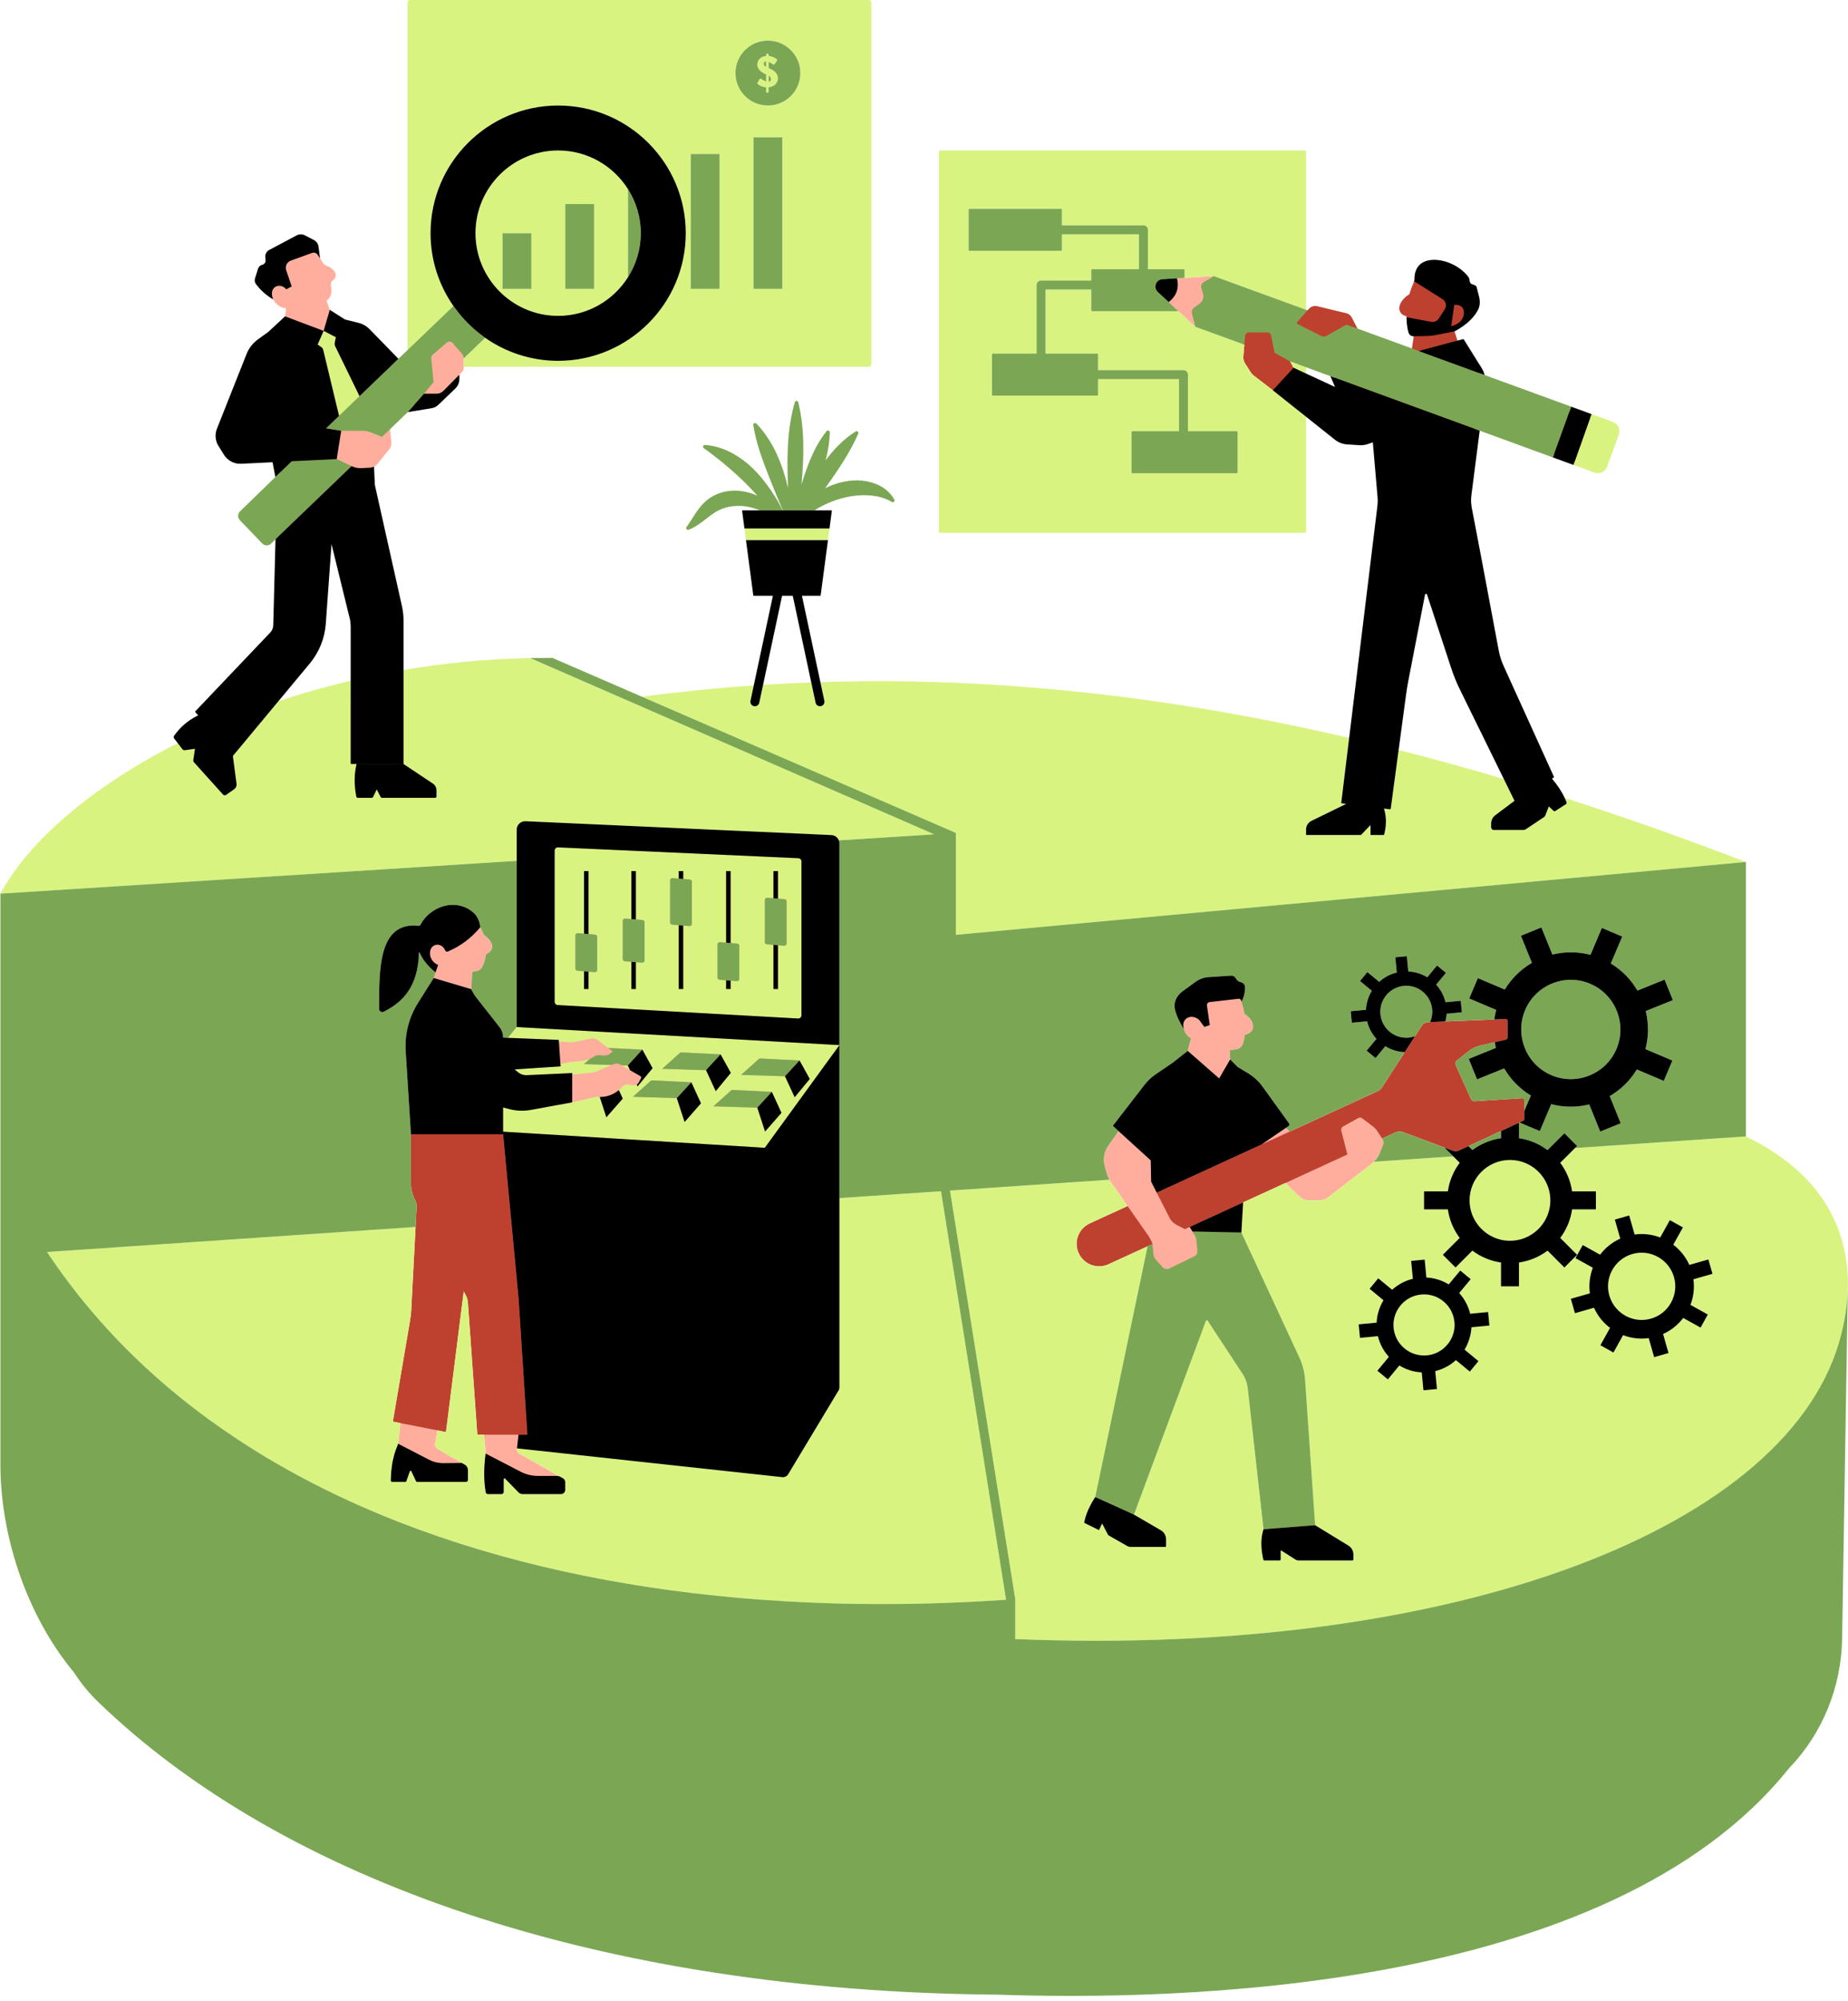
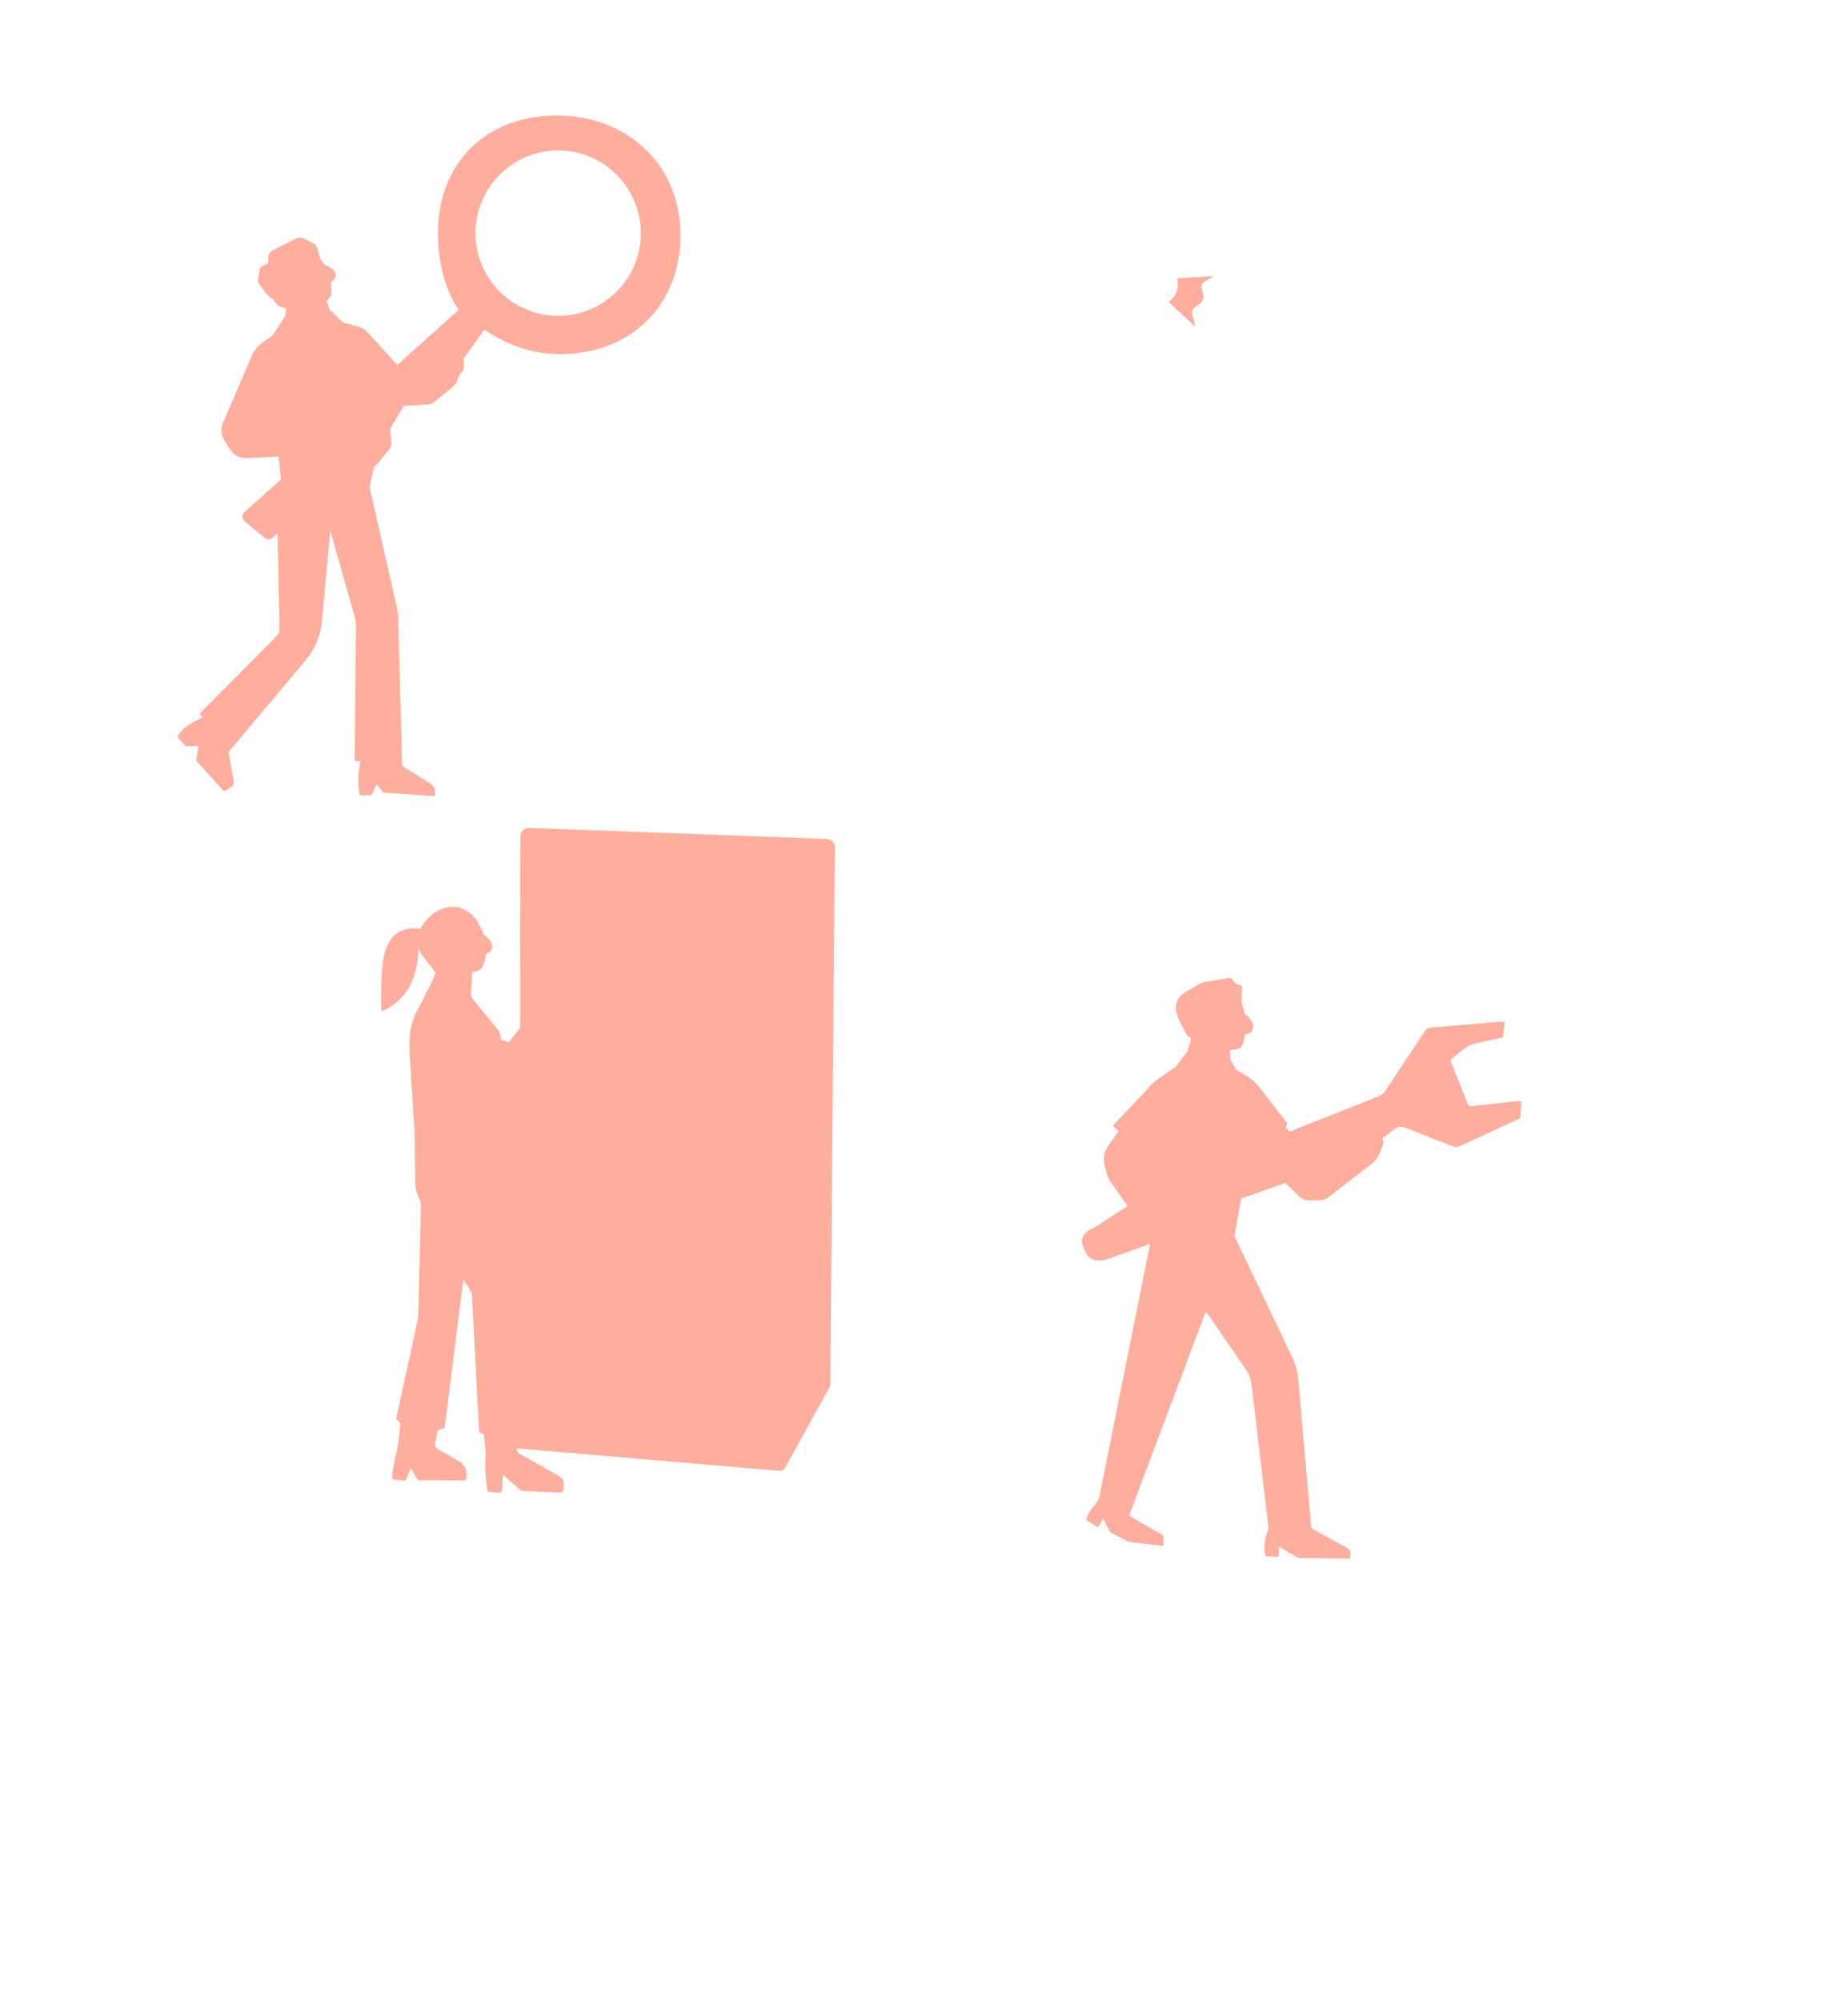
<svg xmlns="http://www.w3.org/2000/svg" height="498.9" preserveAspectRatio="xMidYMid meet" version="1.0" viewBox="-0.1 -0.0 461.0 498.9" width="461.0" zoomAndPan="magnify">
  <g id="change1_1">
    <path d="M95.68,197.67l12.43,0.83 c0.18,0,0.33-0.14,0.33-0.33l-0.05-0.89c0-0.7-0.33-1.34-0.92-1.72 l-7.24-4.56l-0.99-36.12c0-1.28-0.14-2.56-0.42-3.81l-6.73-29.58 l1.11-5.12c0.34-0.17,0.64-0.41,0.87-0.71l2.92-3.62 c0.4-0.5,0.59-1.14,0.53-1.78l-0.33-3.23l3.39-5.82l6.12-0.33 c0.69-0.09,1.33-0.41,1.82-0.89l3.7-2.97 c0.64-0.62,1.86-1.6,1.86-2.49l0.41-1.08L114.5,93.43l0.66-0.67 c0.13-0.14,0.24-0.3,0.3-0.47c0.07-0.17,0.11-0.35,0.11-0.53 v-2.37l0.01-0.01l4.26-5.97l0.87-1.21 c2.58,1.8,6.17,3.6,9.23,4.58c3.06,0.99,6.33,1.52,9.71,1.52 c17.56,0,30-12.15,30-29.7s-13.33-29.8-30.88-29.8 c-17.56,0-29.62,11.79-29.62,29.35c0,6.73,1.57,13.96,5.17,19.11 l-0.34,0.31h-0.01L98.99,91.02l-7.32-8.09 c-0.77-0.8-1.76-1.37-2.84-1.64l-3.32-0.81l-3.35-3.22l-0.43-1.19 l-0.38-1.06c0.81-0.58,1.28-1.54,1.23-2.54 c0-0.05-0.01-0.09-0.01-0.13c-0.02-0.46-0.06-0.92-0.13-1.36 c-0.02-0.12-0.01-0.25,0.02-0.37c0.05-0.24,0.18-0.47,0.39-0.62 c0.59-0.42,0.83-0.94,0.79-1.46c-0.01-0.19-0.07-0.39-0.16-0.58 c-0.32-0.66-1.07-1.29-2.15-1.69c-0.29-0.1-0.52-0.3-0.72-0.53 c-0.08-0.1-0.17-0.19-0.23-0.3c-0.08-0.13-0.16-0.25-0.23-0.37 c-0.14-0.22-0.27-0.44-0.41-0.66l-0.57-2.05 C79.08,61.63,78.65,61,78,60.67l-2.22-1.16 c-0.65-0.33-1.43-0.33-2.07,0.01l-5.92,2.99 c-0.66,0.35-1.05,1.06-0.98,1.8l0.07,0.79 c0.03,0.5-0.59,0.91-1.07,1.05l-0.12,0.03 c-0.49,0.15-0.87,0.52-1.03,1.01l-0.34,2.26 c-0.15,0.45-0.08,0.95,0.21,1.34c0.61,0.81,1.07,1.54,1.59,2.18 s1.1,1.2,1.93,1.68c0.32,0.66,0.82,1.25,1.5,1.67 c0.49,0.3,1.06,0.51,1.72,0.56L71.25,77.1l-0.23,1.78l-3.05,4.69 l-2.55,1.83c-1.29,0.93-2.29,2.21-2.87,3.69l-7.08,16.44 c-0.56,1.4-0.42,2.99,0.39,4.28l1.37,2.2 c0.92,1.47,2.55,2.33,4.28,2.24l7.84-0.38l0.46,3.91l0.22,1.76 l-9.17,8.17c-0.62,0.61-0.64,1.59-0.04,2.22l4.99,4.09 c0.6,0.64,1.62,0.64,2.25,0.01l1.07-1.07l0.5,23.87 c-0.01,0.67-0.28,1.32-0.75,1.81L49.79,177.86 c-0.06,0.07-0.06,0.16,0,0.23l0.68,0.8 c-0.17,0.09-0.34,0.17-0.51,0.25c-2.31,1.12-4.25,2.18-5.64,4.17 c-0.15,0.21-0.14,0.49,0.02,0.7l1.5,1.64 c0.27,0.36,0.48,0.45,0.7,0.41l2.84-0.03l-0.49,3.38 c-0.02,0.17,0.02,0.35,0.15,0.48l6.44,7.14 c0.19,0.23,0.53,0.26,0.78,0.09l1.34-0.89 c0.45-0.31,0.67-0.84,0.61-1.37l-1.31-7.3l0.13-0.16l19.21-22.87 c2.33-2.8,3.73-6.28,3.99-9.92l2.06-22.29L88.25,153.37 c0.29,0.97,0.45,1.98,0.45,3l-0.33,33.22c0,0.12,0.09,0.2,0.2,0.2 h1.26c-0.05,0.25-0.09,0.49-0.14,0.74c-0.51,2.51-0.6,5.07-0.12,7.53 c0.04,0.16,0.17,0.27,0.34,0.27h2.47c0.13,0,0.25-0.07,0.31-0.19 l1.16-2.54l1.52,1.89C95.43,197.6,95.54,197.67,95.68,197.67z M139.13,37.52c11.38,0,20.63,9.25,20.63,20.63c0,11.37-9.25,20.62-20.63,20.62 c-11.37,0-20.62-9.25-20.62-20.62C118.51,46.77,127.76,37.52,139.13,37.52z M208.15,211.31l-1.12,133.89c0,0.28-0.08,0.55-0.21,0.78l-11.1,20.06 c-0.3,0.52-0.88,0.8-1.48,0.74l-65.37-5.6l-0.01,0.12 c-0.06,0.48,0.19,0.95,0.61,1.2l9.97,5.64L140,368.71 c0.34,0.19,0.54,0.55,0.54,0.94v1.48c0,0.6-0.48,1.08-1.08,1.08 l-8.95-0.4c-0.38,0-0.75-0.15-1.02-0.42l-3.81-3.39 c-0.13-0.14-0.34-0.05-0.34,0.13l-0.28,3.56 c0,0.32-0.25,0.56-0.56,0.56l-2.45-0.18c-0.32,0-0.57-0.25-0.57-0.57 c-0.5-2.88-0.64-5.41-0.44-9.02c0-0.25-0.01-0.51-0.03-0.75l-0.38-3.96 l-0.99-0.53c-0.12,0-0.22-0.09-0.23-0.22l-1.8-34.39 c-0.05-0.61-1.3-2.16-1.59-2.7l-0.53-0.98l-4.66,37.04 c-0.01,0.12-0.12,0.19-0.22,0.17l-1.54,0.54l-0.63,3.28 c-0.1,0.52,0.14,1.05,0.6,1.31l6.07,3.53l0.29,0.58 c0.48,0.28,0.78,0.79,0.78,1.35L116.25,368.65 c0,0.28-0.23,0.51-0.51,0.51l-11.34-0.02c-0.15,0-0.29-0.09-0.34-0.22 l-1.54-2.51c-0.03-0.05-0.06-0.08-0.1-0.09 c-0.02-0.02-0.05-0.02-0.08-0.02l-0.01-0.01 c-0.02,0-0.04,0.05-0.06,0.06c-0.04,0.02-0.08,0.03-0.09,0.07 c0,0.01-0.02,0.01-0.02,0.01l-0.93,2.49c-0.05,0.14-0.18,0.25-0.34,0.25 l-2.78-0.21c-0.2,0-0.37-0.17-0.37-0.37c0-0.31,0-1.12,0.05-1.57 c0.02-0.33,0.82-4.08,0.88-4.26c0.19-0.67,0.47-2.49,0.53-2.75 c0.04-0.19,0.07-0.37,0.1-0.56l0.48-4.57l-0.9-0.93 c-0.1-0.03-0.17-0.13-0.15-0.23L104,329.62 c0.12-0.77,0.21-1.55,0.25-2.34l0.66-26.65v-0.17 c0-0.52-0.13-1.01-0.36-1.46c-0.7-1.31-1.07-2.77-1.07-4.24 l-0.13-11.9l-1.31-20.72c-0.27-4.23,0.46-7.98,2.72-11.58l3.34-6.68 l0.49-1.48l-0.07,0.07c-1.42-1.82-3.42-4.12-4.13-5.78 c-0.03-0.08-0.13-0.05-0.14,0.03c-0.2,8.45-3.68,12.78-8.5,15.23 c-0.54,0.27-0.78-0.01-0.77-0.62C95,241.68,94.37,230.48,104.51,231.6 c0.18,0.01,0.35-0.08,0.44-0.24c2.38-4.58,8.23-7.28,12.64-3.26 c1.46,1.37,2.13,3.12,2.13,3.12c0.29,0.56,0.56,1.11,0.76,1.66 c0.06,0.15,0.16,0.28,0.28,0.37c2.35,1.69,2.6,3.74,0.48,4.61 c-0.07,0.04-0.13,0.1-0.13,0.18c-0.11,1.1-0.38,1.99-0.85,2.97 c-0.27,0.59-0.81,1.01-1.45,1.15l-1,0.2 c-0.06,0.01-0.11,0.05-0.11,0.12l-0.26,4.18l-0.06,1.7 c0.18,0.32,0.39,0.64,0.61,0.94l5.96,7.29 c0.59,0.76,0.9,1.7,0.9,2.65l1.98,0.66l2.81-3.57l0.09-47.78 c0-1.2,1.01-2.15,2.2-2.1l74.21,2.76 C207.26,209.26,208.15,210.19,208.15,211.31z M379.37,275l-0.21,3.52 c0,0.19-0.11,0.36-0.28,0.43l-14.9,6.9 c-0.49,0.23-1.06,0.25-1.56,0.06l-11.71-4.59l-0.44-0.17 c-0.66-0.25-1.39-0.21-2.03,0.08l-3.55,2.68l0.07,0.11 c0.14,0.22,0.23,0.46,0.26,0.71c0.02,0.26-0.01,0.52-0.11,0.76 l-0.85,2.11c-0.09,0.23-0.2,0.45-0.32,0.66 c-0.04,0.08-0.09,0.16-0.14,0.25c-0.08,0.12-0.15,0.24-0.24,0.35 c-0.07,0.1-0.14,0.2-0.22,0.29c-0.07,0.09-0.14,0.17-0.21,0.25 c-0.25,0.28-0.52,0.55-0.82,0.78l-0.58,0.45l-10.34,7.98 c-0.6,0.47-1.34,0.72-2.1,0.72l-2.67,0.01 c-0.9,0-1.76-0.35-2.4-0.98l-3.47-3.35h-0.01l-11.02,3.86 l-0.23,1.3l-0.01,0.01l-1.43,8.08l14.49,30.38 c0.82,1.76,1.31,3.65,1.44,5.59l3.18,36.19l0.06,0.71l8.24,4.48 c0.77,0.49,1.49,0.68,1.49,1.58v1.2c0,0.16-0.13,0.28-0.28,0.28 l-12.26-0.16c-0.3,0-0.6-0.08-0.86-0.25l-4.27-2.52 c-0.08-0.04-0.17,0.01-0.17,0.1v2.09c0,0.16-0.13,0.28-0.29,0.28 l-2.8-0.11c-0.13,0-0.25-0.09-0.28-0.22 c-0.6-2.65,0.02-4.41,0.76-6.63c0.02-0.05,0.03-0.11,0.05-0.16 l-4.22-35.68c-0.15-1.36-0.63-2.67-1.38-3.82l-9.77-14.24 c-0.11-0.16-0.37-0.14-0.43,0.05l-19,50.55L288.75,382.12 c0.8,0.46,1.38,0.53,1.38,1.45v1.72c0,0.11-0.08,0.19-0.19,0.19 l-7.92-0.89c-0.27,0-0.54-0.06-0.78-0.2l-4.37-2.31 c-0.01-0.01-0.02-0.02-0.03-0.03l-1.76-3.34l-1.24,2.03 c-0.05,0.02-0.08,0.04-0.12,0.05l-2.79-1.66 c-0.04-0.02-0.07-0.07-0.06-0.1c0.43-2.2,1.8-3.12,3.14-5.17 l0.03-0.13l12.69-63.2l0.07-0.35l-10.26,3.67 c-0.76,0.35-1.56,0.51-2.34,0.51c-2.11,0-2.94-0.85-3.89-2.9 c-1.29-2.81-0.01-4.19,2.81-5.48l8.06-5.23l-3.63-5.19l-0.64-0.92 c-0.25-0.35-0.44-0.73-0.6-1.11c-0.12-0.25-0.21-0.51-0.29-0.77 l-0.54-1.98c-0.47-1.72-0.15-3.57,0.88-5.03l2.59-3.69l-1.26-1.15 c-0.11-0.09-0.12-0.26-0.03-0.37l8.45-8.92 c0.79-1.02,1.74-1.92,2.81-2.65l4.23-2.88l3.04-4.04l0.82-3.09 c-0.98-0.62-1.57-1.48-1.76-2.31h-0.01c0-0.01-2.03-3.17-2.03-5.38 c0-0.09,0-0.18,0.01-0.27c0.11-1.36,0.91-2.55,2-3.35L298.25,245.89 c0.94-0.67,2.04-1.08,3.19-1.15l4.98-0.85 c0.38-0.03,0.74,0.14,0.95,0.44l0.41,0.56 c0.19,0.26,0.46,0.45,0.77,0.55l0.5,0.17 c0.44,0.15,0.7,0.12,0.73,0.58c0.01,0.34,0,0.67-0.03,0.99 l0.03,0.01l-0.04,0.04c-0.1,1.43-0.12,2.57-0.12,2.57 c0.24,0.88,0.61,2.24,0.74,3.05c3.17,2.11,2.51,4.79,0.08,5.19 c-0.1,0.74-0.25,1.47-0.45,2.17c-0.24,0.79-0.91,1.36-1.72,1.46 l-1.57,0.23l0.08,2.28l1.41,2.51l2.6,1.58 c1.43,0.85,2.65,1.98,3.61,3.31l6.51,8.4 c0.15,0.21,0.1,0.51-0.11,0.66l-0.11,0.6l0.9,0.96l21.49-8.52 l1.2-0.55c0.46-0.22,0.84-0.55,1.11-0.97l9.92-14.97 c0.36-0.56,0.97-0.91,1.64-0.94l17.78-1.53 c0.27-0.01,0.49,0.2,0.49,0.47l-0.35,3.13 c0,0.21-0.15,0.4-0.37,0.46l-6.52,1.39c-1.05,0.25-2.04,0.74-2.89,1.41 l-2.94,2.34c-0.31,0.26-0.41,0.7-0.24,1.08l4.15,10.34 c0.16,0.34,0.51,0.55,0.88,0.52l11.93-1.33 C379.14,274.51,379.37,274.74,379.37,275z M293.88,77.61l-2.45-2.27 c0.14-0.1,0.26-0.22,0.38-0.33c1.46-1.3,2.15-2.94,1.81-5.06 c-0.03-0.18-0.06-0.36-0.1-0.55l1.88-0.11l7.27-0.45l-1.6,1.01 l-0.95,0.59c-0.45,0.28-0.65,0.83-0.5,1.34l0.42,1.49 c0.26,0.93-0.09,1.93-0.87,2.49l-1.44,1.04 c-0.39,0.28-0.57,0.76-0.46,1.23l0.38,1.68l0.4,1.76L293.88,77.61z" fill="#FFAE9E" />
  </g>
  <g id="change2_1">
-     <path d="M379.66,273.85l-11.92,0.77 c-0.37,0.03-0.72-0.18-0.88-0.52l-3.83-8.52 c-0.17-0.38-0.07-0.81,0.24-1.07l2.79-2.22l0.15-0.12 c0.85-0.68,1.84-1.16,2.89-1.42l3.68-0.86l2.82-0.66 c0.22-0.06,0.37-0.25,0.37-0.46v-4.19c0-0.27-0.22-0.49-0.49-0.47 l-2.81,0.11l-12.21,0.51l-3.81,0.15l-0.47,0.02 c-0.67,0.04-1.28,0.38-1.64,0.94l-1.64,2.55l-2.66,4.13l-1.8,2.78 l-3.76,5.83c-0.27,0.42-0.65,0.75-1.11,0.97l-1.2,0.55l-20.78,9.55 l-6.99,3.2l-0.02,0.01h-0.01l-2.33,1.07l-1.5,0.69L310.25,287.39 l-11.54,5.3l-3.24,1.49l-7.02,3.23l3.2,6.26v0.01l0.01,0.02 c0.38,0.74,0.98,1.35,1.73,1.73c-0.16-0.09-0.31-0.19-0.46-0.3 c0.15,0.11,0.31,0.21,0.48,0.31h0.01l2.07,1.07l1.19-0.55 l2.77-1.27l2.81-1.29l4.67-2.14l2.35-1.08l0.01-0.01l0.72-0.33 l10.53-4.83h0.01L327.75,291.69l0.27-0.12l2.22-1.02l5.78-2.66 l-1.53-5.95c-0.1-0.41,0.08-0.83,0.45-1.03l3.82-2.12 c0.08-0.05,0.16-0.07,0.23-0.09c0.02,0,0.02,0,0.02,0 c0.07-0.01,0.15-0.02,0.24-0.01c0,0,0.01,0,0.02,0 c0.07,0.01,0.15,0.02,0.22,0.05c0.02,0.02,0.05,0.04,0.08,0.05 c0.04,0.02,0.07,0.04,0.11,0.06c0.01,0.01,0.02,0.01,0.03,0.01 c0,0.01,0,0.01,0,0.01l0.91,0.68l1.47,1.12l0.31,0.24 c0.37,0.28,0.7,0.61,0.96,0.99l1.33,2.01l3.26-1.49 c0.64-0.29,1.37-0.32,2.03-0.08l0.44,0.17l9.81,3.66l2.09,0.78 c0.51,0.19,1.08,0.17,1.57-0.07l2.32-1.08l8.13-3.76l4.48-2.08 l0.13-0.05l0.94-0.44c0.16-0.06,0.28-0.23,0.28-0.42v-4.73 C380.17,274.05,379.93,273.82,379.66,273.85z M287.25,309.81 c-0.17-0.43-0.38-0.83-0.62-1.22c-0.09-0.14-0.17-0.29-0.26-0.43 l-5.19-7.41l-9.44,4.33c-2.05,0.94-3.27,2.97-3.27,5.09 c0,0.79,0.17,1.58,0.52,2.34c1.29,2.82,4.62,4.05,7.43,2.76l9.75-4.48 l0.56-0.26l0.69-0.31L287.25,309.81z M130.15,337.44l-0.88-13.59 l-1.84-19.51l-0.17-1.82l-0.77-8.11l-1.09-11.55h-22.99v12.22 c0,1.46,0.37,2.92,1.07,4.23c0.23,0.45,0.36,0.94,0.36,1.46v0.17 l-0.13,2.41l-0.14,2.61l-1.09,20.79c-0.04,0.79-0.13,1.57-0.26,2.35 l-3.33,19.57l-0.96,5.65c-0.02,0.1,0.04,0.2,0.15,0.22l1.7,0.34 l9.29,1.82l1.88,0.4c0.11,0.02,0.22-0.06,0.23-0.17l1.68-13.28 l2.72-21.61l0.53,0.99c0.29,0.54,0.46,1.13,0.51,1.75l1.22,17.08 l1.12,15.68c0.01,0.14,0.11,0.23,0.23,0.23h12.09 c0.1,0,0.18-0.08,0.17-0.17L130.15,337.44z M400.61,106.19l-3.37-1.47 l-1.45-0.53l-5.06-1.85l-21.43-8.29c-0.21-0.8-0.57-1.58-1.11-2.34 l-3.39-6.39c-0.04-0.07-0.12-0.1-0.2-0.08l-1.12-0.29l-0.46-1.45 l-0.28-0.87c0.02-0.01,0.74-1.03,1.99-1.96 c1.26-0.93,2.29-2.12,3.15-3.84c0.49-0.98,0.49-2.16,0.23-3.24 l-0.68-1.71c-0.05-0.26-0.24-0.47-0.5-0.55l-0.67-0.24 C366,71,365.81,70.79,365.74,70.52l-0.18-0.85 c-0.02-0.1-0.07-0.21-0.13-0.3c-1.75-2.45-4.62-3.67-7.96-3.67 c-3.66,0.08-4.77,1.38-4.7,4.08l-0.1,0.36 c-0.11,0.26-0.21,0.52-0.31,0.76c-0.09,0.2-0.17,0.42-0.25,0.62 c-0.13,0.35-0.26,0.68-0.37,1.03c-0.09,0.27-0.17,0.54-0.25,0.81 c-2.82,1.71-3.58,4.8-0.71,5.53v0.22c0,0.21,0.21,0.38,0.22,0.58 c0.02,0.73,0.19,1.23,0.33,2.04c0.02,0.15,0.07,0.4,0.07,0.4 l0.18,0.67c0.16,0.53,0.28,0.76,0.84,0.76l0.15,0.29l-0.45,3.05 L351.25,87.17l-12.06-4.33l-0.67-0.9v-0.01l-1.4-2.75 c-0.27-0.53-0.76-0.91-1.33-1.06l-7.33-1.77 c-0.74-0.18-1.5,0.07-2.01,0.63l-0.37,0.41l-0.82,0.11L302.5,69.83 l-1.43,0.02l-0.95,0.59c-0.45,0.28-0.65,0.83-0.5,1.34l0.42,1.49 c0.26,0.93-0.09,1.93-0.87,2.49l-1.44,1.04 c-0.39,0.28-0.57,0.76-0.46,1.23l0.38,1.68l0.64,0.52l12.02,5.72 l-0.25,2.95c-0.04,0.62,0.1,1.23,0.44,1.74l1.46,2.28 c0.17,0.27,0.39,0.5,0.65,0.7l2.42,1.86l2.39,1.84h1.2l14.31,11.57 c0.88,0.7,1.94,1.11,3.06,1.18l3.07,0.2 c0.73,0.04,1.47-0.06,2.17-0.3l1.83-0.53l-0.11,0.06l1.59,15.05 c0.07,0.69,0.06,1.39-0.03,2.07l-9.47,73.03l1.98,0.6l-9.25,4.98 c-0.81,0.4-1.41,0.35-1.41,1.26v1.28c0,0.05,0.05,0.11,0.11,0.11 l12.57-0.45c0.02,0,0.06-0.01,0.08-0.03l3.14-2.45l-0.04,2.64 c0,0.05,0.06,0.11,0.12,0.11l2.47-0.06c0.05,0,0.09-0.03,0.11-0.09 c0.59-2.19,0.25-4.58-0.42-6.73l1.51,0.19 c0.09,0.01,0.16-0.05,0.17-0.13l3-28.2 c0.17-1.26,0.37-2.52,0.62-3.76l5.16-21.71 c0.04-0.26,1.27,0.04,1.35,0.3l6.91,18.58 c0.6,1.83,1.33,3.6,2.17,5.33l13.15,28.22l-5.27,3.92 c-0.66,0.5-0.94,0.52-0.94,1.35v0.94c0,0.37,0.29,0.66,0.65,0.66 l6.84-0.31c0.2,0,0.41-0.07,0.58-0.18l4.22-2.98 c0.06-0.08,0.15-0.2,0.22-0.28l1.2-2.74l1.64,1.69 c0.11,0.17,0.34,0.22,0.51,0.11l1.68-1.62 c0.15-0.09,0.22-0.28,0.16-0.45c-0.75-2.07-2.53-3.64-4.07-5.41 l0.47-0.29c0.05-0.03,0.06-0.08,0.04-0.13l-14.17-26.73 c-0.56-1.23-0.97-2.51-1.21-3.83l-4.31-22.94l-2.32-13.52 c-0.2-1.04-0.23-2.11-0.1-3.17l3.48-17.83l19.85,7.23l5.13,1.87 l3.96,0.78c1.29,0.48,2.71-0.19,3.18-1.48l2.13-4.93 C402.56,108.08,401.9,106.66,400.61,106.19z M322.63,91.73l-0.03-0.02 l-0.87-1.58l0.87-0.47l8.69,2.83l1.36,0.86l1.22,3.97L322.63,91.73z M293.43,69.95l-3.6,0.43c-1.62,0.1-1.85,0.89-0.66,1.99l2.26,2.29 l0.3,0.28l0.08,0.07c1.46-1.3,2.15-2.94,1.81-5.06H293.43z" fill="#BE412F" />
-   </g>
+     </g>
  <g id="change3_1">
-     <path d="M435.428,283.396l-0.002-0.005l-0.556,0.043l-42.078,2.861 l-0.415,0.414l-3.26,3.254c1.536,2.05,2.578,4.482,2.959,7.131l5.938,0 v0.607l-0,3.877h-5.938c-0.382,2.647-1.423,5.076-2.957,7.125l4.203,4.204 l-3.17,3.17l-4.203-4.203c-2.048,1.535-4.478,2.577-7.125,2.959l-0,5.936 l-4.484-0v-5.934c-2.651-0.381-5.085-1.424-7.136-2.961l-4.203,4.203 l-3.17-3.17l0.98-0.98l3.224-3.224c-1.534-2.049-2.575-4.478-2.957-7.125 l-5.938-0v-4.484h5.938c0.382-2.649,1.423-5.08,2.958-7.13l-0.995-0.993 l-0.612-0.611l-19.782,1.345c-0.17,0.166-0.345,0.327-0.533,0.473l-0.584,0.451 l-10.334,7.978c-0.605,0.471-1.345,0.717-2.107,0.717l-2.668,0.011 c-0.897,0-1.76-0.348-2.399-0.975l-3.475-3.352l0.001-0l-0.001-0.001 l-10.537,4.831l-0.723,0.332l-0,0.003l0.726-0.334l-0.433,7.521l0.004,0 l9.52,20.512l4.927,10.615c0.817,1.76,1.304,3.654,1.438,5.59l0.197,2.855 l2.311,33.412l-1.017,0.079v0l1.022-0.079l8.29,5.077 c0.778,0.477,1.253,1.323,1.253,2.236v1.197c0,0.156-0.127,0.283-0.283,0.283 l-13.345-0c-0.304,0-0.603-0.087-0.86-0.25l-3.487-2.219 c-0.075-0.048-0.173,0.006-0.173,0.095v2.091c0,0.156-0.127,0.283-0.283,0.283 h-3.768c-0.134,0-0.252-0.095-0.281-0.225c-0.614-2.715-0.711-5.273,0.052-7.568 l1.203-0.093c0-0,0-0.001,0-0.001l-1.201,0.093l-3.366-30.074 l-0.556-4.964c-0.153-1.365-0.625-2.674-1.379-3.821l-5.805-8.832l-2.827-4.302 c-0.112-0.17-0.369-0.141-0.44,0.05l-2.382,6.412l-8.242,22.187l-7.318,19.699 l6.719,3.908c0.797,0.463,1.287,1.315,1.287,2.237v1.726 c0,0.105-0.085,0.19-0.19,0.19h-8.693c-0.269,0-0.534-0.07-0.768-0.204 l-4.766-2.723c-0.012-0.013-0.023-0.024-0.035-0.037l-1.503-2.883l-0.732,1.569 c-0.048,0.017-0.075,0.026-0.123,0.043l-3.561-1.752 c-0.04-0.02-0.062-0.064-0.054-0.108c0.424-2.191,1.414-4.296,2.76-6.347 l0.918,0.416l0-0l-0.921-0.418l2.241-10.732l4.081-19.546l6.734-32.251 l-9.754,4.479c-2.813,1.292-6.141,0.059-7.432-2.754v-0 c-1.292-2.813-0.059-6.141,2.754-7.433l9.436-4.333l0.001,0.001l0-0 l-3.626-5.186l-0.645-0.923c-0.099-0.141-0.172-0.297-0.258-0.445l-38.3,2.604 l-0.116,0.008l-1.345,0.092l0.276,1.729l0.058,0.362l11.486,71.89l4.457,27.895 l-0,9.961c110.198,4.542,194.005-27.958,206.037-75.949 c0.572-2.285,1.47-6.231,1.639-11.038l0.027-1.648 c-0-0.156,0.002-0.309,0-0.466C460.726,308.405,456.181,293.432,435.428,283.396z M368.718,339.423l-2.16,2.614l-3.465-2.865c-1.433,1.302-3.188,2.261-5.154,2.738 l0.425,4.47l-3.376,0.321l-0.424-4.469c-2.024-0.097-3.931-0.708-5.586-1.719 l-2.865,3.466l-2.614-2.16l0.483-0.585l2.381-2.881 c-1.302-1.433-2.259-3.188-2.736-5.154l-4.472,0.425l-0.321-3.376l4.471-0.425 c0.098-2.022,0.708-3.927,1.718-5.581l-3.465-2.858l2.158-2.617l3.468,2.861 c1.434-1.304,3.192-2.262,5.16-2.739l-0.341-3.594l-0.083-0.871l3.142-0.298 l0.235-0.022l0.424,4.466c2.02,0.099,3.924,0.709,5.576,1.718l2.866-3.462 l2.612,2.162l-2.865,3.46c1.303,1.434,2.262,3.191,2.738,5.158l4.471-0.425 l0.321,3.376l-4.472,0.425c-0.056,1.15-0.295,2.256-0.662,3.306 c-0.277,0.794-0.621,1.559-1.056,2.271L368.718,339.423z M421.607,325.396 l4.326,2.403l-1.812,3.263l-4.325-2.402c-1.288,1.697-2.995,3.087-5.025,3.999 l1.358,4.751l-3.589,1.026l-1.358-4.749c-2.209,0.302-4.395,0.024-6.389-0.737 l-2.402,4.326l-3.263-1.812l2.403-4.327c-1.697-1.288-3.086-2.995-3.997-5.026 l-4.753,1.359l-0.373-1.304l-0.653-2.285l4.752-1.359 c-0.301-2.207-0.024-4.392,0.736-6.384l-4.324-2.396l1.809-3.266l4.328,2.397 c1.29-1.699,2.999-3.09,5.032-4.001l-1.357-4.746l3.589-1.026l1.357,4.747 c2.205-0.299,4.388-0.022,6.378,0.737l2.405-4.322l3.261,1.814l-2.404,4.32 c1.698,1.289,3.089,2.997,4,5.03l4.752-1.359l0.426,1.49l0.6,2.098 l-4.753,1.359C422.643,321.223,422.366,323.406,421.607,325.396z M362.723,329.679 c0.246,2.592-0.844,5.006-2.702,6.564c-1.141,0.957-2.571,1.592-4.163,1.743 c-0.485,0.046-0.962,0.041-1.43-0.003c-3.571-0.333-6.525-3.164-6.877-6.862 c-0.397-4.183,2.682-7.909,6.865-8.307 C358.6,322.417,362.326,325.496,362.723,329.679z M417.487,318.463 c1.271,4.446-1.311,9.097-5.757,10.368c-4.351,1.244-8.89-1.208-10.273-5.48 c-0.03-0.093-0.068-0.182-0.095-0.277c-1.271-4.446,1.311-9.097,5.757-10.368 c4.415-1.262,9.028,1.278,10.337,5.667 C417.466,318.403,417.479,318.432,417.487,318.463z M204.551,170.099 c45.044-1.435,88.952,3.91,131.908,13.918l-1.983,16.277l1.24,0.167l-8.673,4.242 c-0.816,0.399-1.334,1.229-1.334,2.138v1.275c0,0.061,0.049,0.11,0.11,0.11 l13.543,0c0.03,0,0.059-0.012,0.079-0.034l2.35-2.457v2.381 c0,0.061,0.049,0.11,0.11,0.11h3.166c0.051,0,0.096-0.035,0.11-0.084 c0.592-2.195,0.639-4.369-0.023-6.514l1.513,0.187 c0.08,0.01,0.153-0.047,0.164-0.126l1.971-14.671 c8.788,2.236,17.537,4.657,26.248,7.25l2.662,5.422l-4.787,3.584 c-0.659,0.493-1.046,1.268-1.046,2.091v0.949c0,0.362,0.293,0.655,0.655,0.655 h7.407c0.209,0,0.414-0.062,0.588-0.178l4.605-3.07 c0.065-0.082,0.162-0.201,0.227-0.283l0.909-2.346l1.112,1.042 c0.119,0.164,0.346,0.207,0.517,0.097l2.644-1.701 c0.152-0.098,0.221-0.287,0.159-0.457c-0.134-0.368-0.308-0.735-0.478-1.102 c15.18,4.876,30.249,10.229,45.21,15.98h-0L238.35,233.123l0-25.415 l-78.315-33.963c9.349-1.244,18.648-2.179,27.898-2.818l-0.819,3.835 c-0.129,0.605,0.257,1.201,0.862,1.331c0.079,0.017,0.158,0.025,0.235,0.025 c0.518,0,0.982-0.36,1.095-0.887l0.953-4.461 c4.015-0.256,8.019-0.444,12.016-0.591l1.079,5.052 c0.113,0.527,0.577,0.887,1.095,0.887c0.078,0,0.157-0.008,0.235-0.025 c0.605-0.129,0.991-0.725,0.862-1.331L204.551,170.099z M386.649,299.334 c0,0.999-0.151,1.962-0.423,2.874c-1.241,4.158-5.095,7.2-9.651,7.2 c-1.929,0-3.727-0.555-5.26-1.499c-2.882-1.774-4.814-4.949-4.814-8.576 c0-5.555,4.519-10.074,10.074-10.074C382.13,289.26,386.649,293.779,386.649,299.334 z M385.981,286.758l-0.035,0.035c-0.015-0.011-0.031-0.019-0.045-0.03 L385.981,286.758z M246.51,371.561l4.36,27.368 c-6.381,0.438-12.75,0.745-19.094,0.915c-0.486,0.013-0.972,0.03-1.457,0.041 c-62.262,1.469-122.018-10.184-167.157-38.387 c-20.602-12.872-38.164-29.186-51.521-49.284l91.932-6.252l-1.092,20.79 c-0.045,0.785-0.135,1.569-0.258,2.343l-3.332,19.571l-0.962,5.649 c-0.022,0.101,0.045,0.202,0.146,0.224l1.7,0.336l-0.478,4.574 c-0.022,0.191-0.056,0.37-0.101,0.56c-0.056,0.258-0.157,0.527-0.258,0.773 c-0.272,0.636-0.502,1.29-0.696,1.961c-0.051,0.177-0.079,0.364-0.125,0.543 c-0.128,0.5-0.258,0.999-0.349,1.516c-0.069,0.39-0.105,0.794-0.155,1.193 c-0.04,0.319-0.096,0.63-0.124,0.954c-0.039,0.444-0.048,0.902-0.067,1.355 c-0.012,0.29-0.038,0.574-0.043,0.868c0,0,0,0,0,0.001 c-0,0.004,0.002,0.007,0.002,0.01c0.003,0.2,0.167,0.365,0.368,0.365 l3.206,0c0.157,0,0.291-0.101,0.336-0.247l0.852-2.41l0.002-0.005 c0.001-0.003,0.005-0.002,0.006-0.005c0.02-0.038,0.059-0.049,0.093-0.069 c0.027-0.015,0.041-0.052,0.072-0.053c0.073-0.004,0.149,0.031,0.186,0.11 l1.155,2.455c0.056,0.135,0.191,0.224,0.347,0.224h12.128 c0.279,0,0.504-0.226,0.504-0.504l0-2.432c0-0.561-0.298-1.08-0.783-1.362 l-0.741-0.432l-6.075-3.531c-0.46-0.258-0.695-0.785-0.594-1.312l0.622-3.273 h0.006l1.883,0.392c0.101,0.022,0.213-0.056,0.224-0.168l1.677-13.276 l2.729-21.607l0.527,0.986c0.291,0.538,0.46,1.132,0.504,1.749l1.221,17.083 l1.121,15.682c0.011,0.134,0.112,0.224,0.235,0.224h1.435l0.381,3.957 c0.022,0.247,0.034,0.504,0.034,0.751c-0.471,3.464-0.493,6.658-0,9.539 c-0,0.314,0.258,0.572,0.572,0.572h3.385c0.314,0,0.56-0.247,0.56-0.56 v-3.172c0-0.179,0.213-0.269,0.336-0.135l3.352,3.441 c0.269,0.269,0.639,0.426,1.02,0.426l9.561,0 c0.594,0,1.076-0.482,1.076-1.076v-1.906c0-0.392-0.202-0.751-0.538-0.942 l-0.93-0.527l-9.965-5.638c-0.426-0.247-0.673-0.717-0.616-1.199l0.014-0.123 l66.182,7.18c0.592,0.064,1.167-0.221,1.473-0.731l12.561-20.882 c0.143-0.238,0.219-0.51,0.219-0.787l0-36.942v-9.402v-0.84l16.502-1.122 l8.833-0.601l0.264,1.656l0.168,1.055L246.51,371.561z M128.789,214.668 L0.003,222.85c7.019-13.009,22.75-26.662,44.229-37.537l1.036,1.36 c0.274,0.36,0.483,0.444,0.694,0.414l2.567-0.358l-0.415,2.855 c-0.025,0.174,0.028,0.349,0.145,0.479l7.273,8.074 c0.2,0.222,0.533,0.259,0.777,0.088l2-1.405 c0.44-0.309,0.672-0.837,0.601-1.37l-0.918-6.93l-0.001-0.002l11.354-13.65 c5.773-1.933,11.801-3.645,18.033-5.117l-0.005,20.574 c0,0.11,0.089,0.2,0.199,0.2h2.122c-0,0.001-0,0.002-0,0.003 h-0.854c-0.661,2.747-0.585,5.46-0.055,8.153 c0.031,0.157,0.171,0.271,0.331,0.271l3.547,0 c0.127,0,0.244-0.073,0.299-0.188l0.917-1.895l0.982,1.903 c0.057,0.111,0.171,0.18,0.295,0.18l13.306,0 c0.184,0,0.332-0.149,0.332-0.333v-1.52c0-0.689-0.345-1.333-0.918-1.715 l-7.296-4.857h-0.363l-0-0.003h0.359l0-23.456 c10.121-1.719,20.692-2.761,31.586-2.971l23.517,10.258l77.25,33.695l-23.773,1.51 c-0.296-0.748-1.008-1.291-1.858-1.325l-21.9-0.991l-54.413-2.462 c-1.188-0.045-2.197,0.908-2.197,2.107V214.668z M57.906,188.421l-0.876-1.022 l0-0L57.906,188.421z M206.446,134.694l-20.457-0l-0.381-2.914 l10.758,0h1.819h8.643L206.446,134.694z M234.11,132.627l0-94.859 c0-0.136,0.111-0.247,0.247-0.247l91.105,0c0.136,0,0.247,0.111,0.247,0.247 l-0,39.488l-23.043-8.416l-7.269,0.445v-1.953c0-0.109-0.088-0.197-0.197-0.197 l-8.939-0v-9.824c0-0.619-0.502-1.121-1.121-1.121l-20.337-0l0-3.917 c0-0.109-0.088-0.197-0.197-0.197l-22.875-0c-0.109,0-0.197,0.088-0.197,0.197 l-0,10.077c0,0.109,0.088,0.197,0.197,0.197l22.875,0 c0.109,0,0.197-0.088,0.197-0.197v-3.918l19.216,0v8.703l-11.694-0 c-0.109,0-0.197,0.088-0.197,0.197v2.626l-12.521-0 c-0.619,0-1.121,0.502-1.121,1.121l-0,17.104l-10.926-0 c-0.109,0-0.197,0.088-0.197,0.197l-0,10.077c0,0.109,0.088,0.197,0.197,0.197 l26.073,0c0.109,0,0.197-0.088,0.197-0.197v-3.918l20.178,0l-0,12.987 l-11.647-0c-0.109,0-0.197,0.088-0.197,0.197v10.077 c0,0.109,0.088,0.197,0.197,0.197l26.073,0c0.109,0,0.197-0.088,0.197-0.197 v-10.077c0-0.109-0.088-0.197-0.197-0.197l-12.185-0V93.419 c0-0.619-0.502-1.121-1.121-1.121l-21.299-0v-3.917 c0-0.109-0.088-0.197-0.197-0.197l-12.905-0L260.727,72.2l11.4,0v5.209 c0,0.109,0.088,0.197,0.197,0.197l21.553,0l4.17,3.866l12.263,4.472 l-0.247,2.959c-0.045,0.616,0.101,1.222,0.437,1.737l1.453,2.268 c0.175,0.274,0.397,0.515,0.655,0.713l2.421,1.861l2.388,1.838h0.01 l-0.004,0.005l8.286,6.595l-0,28.705c0,0.136-0.111,0.247-0.247,0.247 l-91.105-0C234.22,132.874,234.11,132.764,234.11,132.627z M120.929,84.24 c0.001,0.001,0.002,0.001,0.002,0.002c-0.376-0.261-0.726-0.556-1.089-0.833 l0-0C120.205,83.685,120.554,83.979,120.929,84.24z M113.972,77.571 l0.004-0.003c-0.324-0.42-0.661-0.83-0.964-1.267 c-0.002-0.003-0.004-0.005-0.006-0.007c-4.351-6.222-6.522-14.083-5.423-22.433 c1.869-14.197,13.316-25.548,27.529-27.3 c20.217-2.492,37.346,14.11,35.754,34.171 c-1.224,15.425-13.721,27.918-29.146,29.145 c-7.754,0.617-14.982-1.571-20.789-5.636l-5.353,5.138l-0.005,0.007l-0,2.079 L216.62,91.466c0.356,0,0.645-0.289,0.645-0.645l0-90.176 c0-0.356-0.289-0.645-0.645-0.645L102.202,0c-0.356-0-0.645,0.289-0.645,0.645 l-0,86.651l11.449-10.991C113.309,76.741,113.647,77.151,113.972,77.571z M195.056,72.043l-7.192-0l0-37.791l7.192,0L195.056,72.043z M191.46,10.135c4.467,0,8.089,3.622,8.089,8.089 c0,4.467-3.622,8.089-8.089,8.089c-4.467-0-8.089-3.622-8.089-8.089 C183.371,13.756,186.993,10.135,191.46,10.135z M172.213,38.41l7.192,0 l-0,33.633l-7.192-0L172.213,38.41z M191.038,18.558l-0.011,1.765 c-0.566-0.186-1.231-0.632-1.264-0.654c-0.153-0.109-0.316-0.032-0.414,0.142 l-0.469,0.828c-0.098,0.153-0.055,0.196,0.054,0.305 c0.229,0.229,0.894,0.741,2.092,0.828v1.133c0,0.109,0.098,0.196,0.207,0.196 h0.186c0.109,0,0.207-0.088,0.207-0.196v-1.133 c1.438-0.131,2.332-1.122,2.332-2.245c0-1.482-1.46-2.212-2.31-2.549v-1.536 c0.512,0.207,1.09,0.61,1.166,0.643c0.087,0.066,0.207,0.055,0.294-0.065 l0.632-0.915c0.044-0.077,0.065-0.273-0.066-0.349 c-0.294-0.218-1.046-0.708-2.026-0.796V13.601c0-0.119-0.098-0.207-0.207-0.207 h-0.186c-0.109-0-0.207,0.088-0.207,0.207v0.349 c-1.449,0.142-2.223,1.068-2.223,2.158 C188.826,17.403,190.09,18.177,191.038,18.558z M191.659,18.83 c0.381,0.262,0.577,0.577,0.577,0.916c0,0.338-0.24,0.588-0.577,0.675V18.83z M191.005,15.301l-0,1.416c-0.436-0.262-0.599-0.534-0.599-0.85 C190.406,15.594,190.656,15.344,191.005,15.301z M139.135,78.771 c7.336,0,13.77-3.857,17.427-9.638l0-21.973 c-3.657-5.782-10.09-9.638-17.427-9.638c-11.377-0-20.625,9.248-20.625,20.625 C118.51,69.524,127.758,78.771,139.135,78.771z M140.91,50.885l7.192,0 l-0,21.158l-7.192-0L140.91,50.885z M125.259,58.162l7.192,0 l-0,13.881l-7.192-0L125.259,58.162z M80.051,86.55l-0.919-0.65 l0.661-1.48l0.841-1.917l1.637,0.852l1.424,0.729l-0.28,1.356 c-0.067,0.291-0.022,0.605,0.101,0.885l6.075,12.465l-5.111,4.91l-3.946-16.421 c-0.045-0.191-0.123-0.359-0.247-0.504C80.219,86.685,80.141,86.618,80.051,86.55z M322.596,91.707l-0.863-1.581l3.976,1.454v1.568l-3.077-1.424L322.596,91.707z M397.63,117.847l-5.212-1.906l0.341-0.958l3.744-10.534l0.421-1.186l1.445,0.529 l3.879,1.421c1.289,0.471,1.95,1.894,1.48,3.183l-2.914,7.97 C400.343,117.656,398.919,118.318,397.63,117.847z M128.273,266.671l11.478-0.751 l-0.045-0.628l2.713-0.471c0.303-0.056,0.605-0.09,0.908-0.09 c0.204-0.003,0.481-0.016,0.797-0.043c0.062-0.005,0.124-0.011,0.19-0.018 c0.087-0.009,0.177-0.02,0.27-0.031c0.094-0.012,0.185-0.023,0.283-0.038 c0.182-0.027,0.37-0.06,0.564-0.099c0.14-0.023,0.29-0.064,0.44-0.097 c0.014-0.004,0.029-0.01,0.043-0.014c0.373-0.094,0.755-0.214,1.134-0.367 l-1.491,1.334l6.916,0.213l-3.385,1.457c-0.65,0.28-1.334,0.46-2.04,0.516 l-4.405,0.415v-0.37l-11.487,0.523c-0.705,0.007-1.396-0.223-1.939-0.667 L128.273,266.671z M156.571,266.582l-1.607-0.93l1.552,0.044l0.538,1.164 l0.001,0.003L156.571,266.582z M198.969,253.982 c0.471,0.034,0.863-0.336,0.863-0.807l0-31.822v-6.524 c0-0.437-0.347-0.796-0.785-0.818l-7.054-0.318l-27.987-1.262l-24.894-1.122 c-0.46-0.022-0.852,0.347-0.852,0.807v1.951l-0,35.757 c-0,0.426,0.336,0.785,0.773,0.807L198.969,253.982z M190.69,224.437 c0-0.331,0.283-0.592,0.613-0.565l1.548,0.126l0-6.769h1.121v6.861 l1.64,0.134c0.294,0.024,0.521,0.27,0.521,0.565l-0,10.489 c0,0.331-0.283,0.592-0.613,0.565l-1.548-0.126l-0,10.916h-1.121l0-11.008 l-1.64-0.134c-0.294-0.024-0.521-0.27-0.521-0.565L190.69,224.437z M178.875,235.509c0-0.331,0.283-0.592,0.613-0.565l1.548,0.126l0-17.841h1.121 l-0,17.933l1.64,0.134c0.294,0.024,0.521,0.27,0.521,0.565v8.247 c0,0.331-0.283,0.592-0.613,0.565l-1.548-0.126v2.086l-1.121-0l0-2.178 l-1.64-0.134c-0.294-0.024-0.521-0.27-0.521-0.565L178.875,235.509z M167.061,219.532c0-0.331,0.283-0.592,0.613-0.565l1.548,0.126v-1.865h1.121v1.956 l1.64,0.134c0.294,0.024,0.521,0.27,0.521,0.565l-0,10.489 c0,0.331-0.283,0.592-0.613,0.565l-1.547-0.126l-0,15.82h-1.121l0-15.912 l-1.64-0.134c-0.294-0.024-0.521-0.27-0.521-0.565L167.061,219.532z M155.247,229.628c0-0.331,0.283-0.592,0.613-0.565l1.548,0.126v-11.96h1.121 l-0,12.052l1.64,0.134c0.294,0.024,0.521,0.27,0.521,0.565v9.521 c0,0.331-0.283,0.592-0.613,0.565l-1.548-0.126v6.693h-1.121l0-6.784 l-1.64-0.134c-0.294-0.024-0.521-0.27-0.521-0.565V229.628z M143.432,233.267 c0-0.331,0.283-0.592,0.613-0.565l1.547,0.126l0-15.599h1.121l-0,15.69 l1.64,0.134c0.294,0.024,0.521,0.27,0.521,0.565v8.247 c0,0.331-0.283,0.592-0.613,0.565l-1.548-0.126v4.328h-1.121l0-4.42 l-1.64-0.134c-0.294-0.024-0.521-0.27-0.521-0.565L143.432,233.267z M125.403,276.165l-0,3.99v2.049l65.286,4.012l17.03-23.42l1.584-2.179 l-1.565-0.088l-78.101-4.371l-0.849-0.048l-2.141,2.69l1.012,0.041l11.632,0.474 l0.034,0.404l2.578,0.168c0.594,0.034,1.177-0.011,1.76-0.134l0.549-0.123 l0.157-0.022l2.746-0.594c0.717-0.157,1.457,0,2.04,0.437l0.101,0.078 l2.354,1.793l8.53,0.415l2.556,4.629l-3.766,4.551l-0.168-0.482 c-0.269,0.168-0.583,0.235-0.908,0.202l-1.39-0.168 c-0.448-0.067-0.897,0.101-1.199,0.448c-0.045,0.045-0.09,0.078-0.123,0.123 c-0.078,0.078-0.157,0.168-0.247,0.258c-0.09,0.078-0.179,0.179-0.28,0.269 c-0.101,0.09-0.213,0.191-0.325,0.28l0.964,2.107l-4.091,4.663l-0.052-0.161 l-1.595-4.917c-0.001-0-0.003-0-0.004-0 c-0.268-0.011-0.535-0.022-0.814-0.056l-6.053,1.401l-2.892,0.673v-0.004v-0.141 v-0l-7.387,1.356c-0.067,0.011-0.123,0.022-0.191,0.034 c-1.771,0.291-3.587,0.213-5.313-0.258L125.403,276.165z M185.556,267.342 l3.672-3.294c0.078-0.067,0.191-0.101,0.291-0.101l5.231,0.262l4.593,0.23 l0.005,0l0.001,0l2.556,4.618l-0,0l-3.764,4.559l-0.002,0.003 l-2.419-5.231l-0.002-0.004l-10.951-0.336L185.556,267.342z M182.682,271.783 l9.763,0.482l2.399,5.246l-0.001,0.001l-4.09,4.662l-0.001,0.001l-1.939-5.951 l-0-0.001l-5.867-0.18l-5.084-0.156l0.001-0.001l1.888-1.696l2.516-2.26 C182.38,271.827,182.537,271.783,182.682,271.783z M165.075,266.534l3.361-3.015 l1.097-0.984c0.077-0.066,0.177-0.11,0.287-0.1 c0.002,0,0.003-0.001,0.005-0.001l1.325,0.065l8.506,0.417l2.068,3.745 l0.488,0.884l-2.533,3.068l-1.233,1.494l-2.421-5.235l-10.951-0.336L165.075,266.534 z M157.781,273.504l4.016-3.598l0.395-0.354c0.112-0.101,0.258-0.157,0.415-0.146 l9.752,0.482l0.001,0.001l0,0l0.3,0.652l2.11,4.592l-4.091,4.663 l-0.001-0.002l-1.939-5.95l-0.001-0l-10.961-0.336L157.781,273.504z" fill="#D9F381" />
-   </g>
+     </g>
  <g id="change4_1">
-     <path d="M148.103,72.043l-7.192-0l0-21.158l7.192,0 L148.103,72.043z M156.562,47.16l-0,21.973 c2.014-3.185,3.198-6.945,3.198-10.987 C159.76,54.105,158.576,50.345,156.562,47.16z M179.405,38.41l-7.192-0 l-0,33.633l7.192,0L179.405,38.41z M171.626,132.129 c2.455-0.919,4.327-2.791,6.053-3.968c0.874-0.616,1.693-1.042,2.634-1.379 c0.919-0.325,1.906-0.527,2.926-0.594c2.074-0.173,4.159,0.256,6.214,1.085 l5.691,0c-0.391-0.774-0.782-1.547-1.211-2.296 c-1.995-3.318-4.338-6.602-7.398-9.236c-3.027-2.601-6.838-4.54-10.828-4.786 c-0.381-0.034-0.572,0.572-0.269,0.785c2.096,1.491,3.979,2.97,5.818,4.529 c1.838,1.547,3.609,3.183,5.324,4.932c0.773,0.785,1.524,1.603,2.275,2.432 c-3.004-1.39-6.647-1.793-9.943-0.471c-0.986,0.392-1.95,0.964-2.757,1.637 c-0.796,0.684-1.457,1.435-2.029,2.186c-1.143,1.524-1.928,3.049-2.993,4.484 C170.931,131.737,171.278,132.275,171.626,132.129z M65.309,135.52 c0.613,0.638,1.631,0.646,2.253,0.017l1.063-1.074l0.004-0.004v-0 l0.519-0.498l9.336-8.964l4.219-4.051l0.154-0.147l4.746-4.561l-3.709-1.752 l-11.218,0.548l-2.861,2.747l-1.216,1.167l-8.814,8.561 c-0.621,0.603-0.638,1.594-0.039,2.218L65.309,135.52z M90.375,107.433 c0.706,0,1.39,0.135,2.04,0.392c0.022,0,0.045,0.011,0.067,0.022l0.135,0.056 l2.567,1.054l2.006-1.928l4.441-4.263h-0l1.489-1.695l2.547-2.899 l2.395-2.875l-0.379-3.833l-0.208-2.11c-0.032-0.329,0.097-0.653,0.347-0.87 l3.541-3.06c0.426-0.368,1.07-0.32,1.437,0.106l2.426,2.821 c0.221,0.257,0.343,0.585,0.343,0.924v0.112l0.01-0.009l5.353-5.138 c-0.376-0.261-0.726-0.556-1.089-0.833c-2.206-1.683-4.18-3.647-5.87-5.837 c-0.324-0.42-0.663-0.83-0.965-1.266L101.557,87.296l-2.271,2.18l-0.907,0.871 l-6.457,6.202l-0.717,0.695l-1.614,1.547l-5.111,4.91l-3.251,3.116l3.789,0.616 L90.375,107.433z M132.451,58.162l-7.192-0l-0,13.881l7.192,0 L132.451,58.162z M183.371,18.223c0-4.467,3.622-8.089,8.089-8.089 c4.467,0,8.089,3.622,8.089,8.089c0,4.467-3.622,8.089-8.089,8.089 C186.993,26.312,183.371,22.691,183.371,18.223z M188.826,16.107 c0,1.297,1.264,2.07,2.212,2.451l-0.011,1.765 c-0.566-0.186-1.231-0.632-1.264-0.654c-0.153-0.109-0.316-0.032-0.414,0.142 l-0.469,0.828c-0.098,0.153-0.055,0.196,0.054,0.305 c0.229,0.229,0.894,0.741,2.092,0.828v1.133c0,0.109,0.098,0.196,0.207,0.196 h0.186c0.109,0,0.207-0.088,0.207-0.196v-1.133 c1.438-0.131,2.332-1.122,2.332-2.245c0-1.482-1.46-2.212-2.31-2.549v-1.536 c0.512,0.207,1.09,0.61,1.166,0.643c0.087,0.066,0.207,0.055,0.294-0.065 l0.632-0.915c0.044-0.077,0.065-0.273-0.066-0.349 c-0.294-0.218-1.046-0.708-2.026-0.796V13.601c0-0.119-0.098-0.207-0.207-0.207 h-0.186c-0.109-0-0.207,0.088-0.207,0.207v0.349 C189.6,14.091,188.826,15.017,188.826,16.107z M297.652,79.714l0.395,1.759 l12.263,4.472l0.179-2.175c0.022-0.347,0.247-0.65,0.56-0.785 c0.112-0.056,0.235-0.078,0.37-0.078l4.652,0 c0.448,0,0.841,0.314,0.919,0.762l0.056,0.28l0.796,4.013l3.886,2.161 l0.003,0.002l3.976,1.454l6.079,2.223l0.005,0.002l-0.003-0.007l1.12,0.409 l0.041,0.015l10.452,3.818l1.587,0.58l9.284,3.391l3.092,1.129l0.244,0.09 l2.317,0.846l7.713,2.817l1.386,0.506l-0,0.001l18.258,6.669l0.346-0.956 l3.8-10.515l0.428-1.184l-21.611-7.891l-0.659-0.242l-0.646-0.236l-2.421-0.884 l-4.49-1.64l-2.785-1.017l-0.568-0.207l-4.865-1.771l-1.693-0.628l-13.597-4.966 v0.011l-2.769-0.986l-4.898,2.769c-0.437,0.247-0.975,0.258-1.424,0.034 l-2.399-1.211l-1.326-0.674l-2.138-1.086c-0.157-0.101-0.202-0.325-0.067-0.471 l2.205-2.502l0.373-0.423l-0.373-0.136l-23.043-8.416l-1.598,1.007l-0.947,0.596 c-0.448,0.28-0.65,0.829-0.504,1.334l0.426,1.491 c0.258,0.93-0.09,1.928-0.874,2.488l-1.435,1.042 c-0.392,0.28-0.572,0.762-0.46,1.233L297.652,79.714z M199.021,100.273 c-0.078-0.381-0.717-0.392-0.818-0.011c-1.569,5.201-1.85,10.469-1.861,15.794 c0.011,1.872,0.056,3.733,0.146,5.605c-1.401-5.885-3.665-11.635-7.936-16.074 c-0.224-0.258-0.796,0.034-0.74,0.37c0.717,4.652,2.309,8.766,3.946,12.98 c1.109,2.782,2.215,5.564,3.451,8.338l7.876,0 c2.833-1.834,6.021-3.007,9.174-3.529c1.704-0.258,3.43-0.336,5.123-0.157 c1.704,0.191,3.408,0.617,5.022,1.603c0.314,0.191,0.807-0.224,0.605-0.572 c-0.65-1.222-1.681-2.298-2.914-3.083c-1.233-0.773-2.623-1.267-4.047-1.524 c-2.858-0.538-5.84-0.056-8.474,0.93c-0.628,0.235-1.233,0.504-1.827,0.807 c3.06-4.327,6.053-8.631,8.272-13.642c0.146-0.325-0.336-0.74-0.628-0.538 c-3.015,1.894-5.448,4.416-7.533,7.219c0.594-2.264,0.986-4.596,1.054-7.028 c0.011-0.325-0.583-0.56-0.773-0.303c-2.791,3.475-4.394,7.488-5.75,11.602 c-0.191,0.594-0.37,1.188-0.549,1.782 C200.456,113.97,200.68,107.054,199.021,100.273z M241.73,62.548l22.875,0 c0.109,0,0.197-0.088,0.197-0.197v-3.918l19.216,0v8.703l-11.694-0 c-0.109,0-0.197,0.088-0.197,0.197v2.626l-12.521-0 c-0.62,0-1.121,0.502-1.121,1.121l-0,17.104l-10.926-0 c-0.109,0-0.197,0.088-0.197,0.197l-0,10.077c0,0.109,0.088,0.197,0.197,0.197 l26.073,0c0.109,0,0.197-0.088,0.197-0.197v-3.918l20.178,0l-0,12.987 l-11.647-0c-0.109,0-0.197,0.088-0.197,0.197v10.077 c0,0.109,0.088,0.197,0.197,0.197l26.073,0c0.109,0,0.197-0.088,0.197-0.197 v-10.077c0-0.109-0.088-0.197-0.197-0.197l-12.185-0V93.419 c0-0.619-0.501-1.121-1.121-1.121l-21.299-0v-3.917 c0-0.109-0.088-0.197-0.197-0.197l-12.905-0L260.727,72.2l11.4,0v5.209 c0,0.109,0.088,0.197,0.197,0.197l21.553,0l-2.443-2.265l-0.291-0.28 l-2.421-2.253c-1.188-1.098-0.482-3.083,1.143-3.183l3.654-0.224l1.878-0.115 v-1.953c0-0.109-0.088-0.197-0.197-0.197l-8.939-0v-9.824 c0-0.619-0.501-1.121-1.121-1.121l-20.337-0l0-3.917 c0-0.109-0.088-0.197-0.197-0.197l-22.875-0c-0.109,0-0.197,0.088-0.197,0.197 l-0,10.077C241.532,62.459,241.621,62.548,241.73,62.548z M195.056,34.252 l-7.192-0l-0,37.791l7.192,0L195.056,34.252z M192.237,19.746 c0-0.338-0.196-0.654-0.577-0.916V20.421 C191.997,20.334,192.237,20.084,192.237,19.746z M253.166,408.732l0-9.961 l-4.457-27.895l-11.486-71.89l-0.058-0.362l-0.276-1.729l1.345-0.092l0.116-0.008 l38.3-2.604c-0.263-0.454-0.484-0.931-0.628-1.438l-0.538-1.973 c-0.471-1.726-0.157-3.576,0.874-5.033l2.589-3.688l-1.255-1.155 c-0.112-0.09-0.123-0.258-0.034-0.37l2.786-3.6l4.96-6.41 c0.785-1.02,1.737-1.917,2.802-2.645l4.237-2.881l3.744-2.948l0.818-3.094 c-0.975-0.616-1.569-1.48-1.76-2.309l-0-0 c0,0.001,0,0.001,0,0.002c0,0-2.522-3.89-2.343-6.109 c0.112-1.356,0.908-2.556,2.006-3.352l3.284-2.388 c0.942-0.673,2.04-1.076,3.195-1.143l5.683-0.37 c0.381-0.022,0.74,0.146,0.953,0.448l0.404,0.56 c0.191,0.258,0.46,0.448,0.773,0.549l0.504,0.168 c0.437,0.146,0.74,0.56,0.762,1.02c0.011,0.336,0,0.673-0.022,0.986 l0.022,0.011l-0.034,0.045c-0.101,1.423-0.817,2.722-0.818,2.724 c0.247,0.874,0.616,2.241,0.74,3.048c3.172,2.107,2.511,4.786,0.09,5.19 c-0.101,0.74-0.258,1.468-0.46,2.175c-0.235,0.785-0.908,1.356-1.715,1.457 l-1.569,0.224l0.078,2.287l1.861,1.872l2.601,1.58 c1.424,0.852,2.645,1.984,3.609,3.318l0.062,0.086l6.551,9.094 c0.157,0.213,0.101,0.516-0.112,0.661l-0.661,0.448l0.897,0.953l20.782-9.55 l1.199-0.549c0.46-0.213,0.841-0.549,1.11-0.964l3.761-5.829l1.797-2.786 l-0.015-0.158c-1.72-0.083-3.342-0.602-4.749-1.462l-2.435,2.947l-2.222-1.837 l2.436-2.947c-1.107-1.218-1.921-2.71-2.326-4.381l-3.802,0.361l-0.273-2.87 l3.801-0.361c0.083-1.719,0.602-3.339,1.46-4.745l-2.946-2.43l1.835-2.225 l2.948,2.432c1.22-1.108,2.714-1.923,4.387-2.328l-0.361-3.796l2.87-0.273 l0.361,3.797c1.717,0.084,3.336,0.603,4.74,1.46l2.437-2.943l2.221,1.838 l-2.436,2.942c1.108,1.219,1.923,2.713,2.328,4.385l3.801-0.361l0.273,2.87 l-3.802,0.361c-0.032,0.663-0.148,1.304-0.304,1.931l12.202-0.503 c0.105-0.8,0.261-1.599,0.47-2.394l-6.721-2.847l2.15-5.075l6.72,2.847 c1.702-2.815,4.046-5.067,6.767-6.651l-2.746-6.763l5.107-2.074l2.748,6.769 c3.058-0.755,6.311-0.768,9.493,0.071l2.843-6.711l5.075,2.15l-2.844,6.713 c2.811,1.702,5.061,4.045,6.644,6.763l6.772-2.734l2.064,5.109l-6.769,2.733 c0.202,0.818,0.347,1.651,0.44,2.492c0.256,2.301,0.103,4.668-0.511,6.997 l6.72,2.847l-2.15,5.074l-6.721-2.847c-1.701,2.812-4.045,5.063-6.763,6.646 l2.741,6.773l-5.108,2.068l-2.741-6.772c-3.054,0.755-6.304,0.769-9.483-0.067 l-2.846,6.718l-5.073-2.149l-0.125,0.058v3.87 c2.627,0.38,5.039,1.412,7.078,2.928l0.081-0.006l4.17-4.162l3.168,3.172 l-0.528,0.527l42.078-2.861l0.556-0.043l0.007-0.001l0-68.44L238.35,233.123 l0-25.415l-78.315-33.963l-22.344-9.69l-5.55,0.035l0.02,0.009 l23.517,10.258l77.25,33.695l-23.773,1.51c0.095,0.24,0.149,0.499,0.149,0.771 l-0,20.276l-0,30.009l-0,38.154l16.502-1.122l8.833-0.601l0.264,1.656 l0.168,1.055l11.439,71.801l4.36,27.368c-6.381,0.438-12.75,0.745-19.094,0.915 c-0.486,0.013-0.972,0.03-1.457,0.041c-62.262,1.469-122.018-10.184-167.157-38.387 c-20.602-12.872-38.164-29.186-51.521-49.284l91.932-6.252l0.137-2.612 l0.127-2.412v-0.168c0-0.516-0.123-1.009-0.359-1.457 c-0.695-1.311-1.065-2.769-1.065-4.237l0-12.218l-1.311-20.715 c-0.269-4.237,0.807-8.441,3.071-12.039l3.923-6.221l0.493-1.48l-0.067,0.067 c-2-1.623-3.266-3.295-3.963-4.952c-0.034-0.082-0.144-0.053-0.146,0.036 c-0.21,8.446-3.951,12.297-8.767,14.743c-0.538,0.273-1.175-0.114-1.173-0.717 c0.024-9.645-0.276-21.834,9.87-20.715c0.179,0.02,0.351-0.07,0.434-0.23 c2.374-4.591,8.931-6.964,13.353-2.939c1.457,1.368,1.592,3.52,1.592,3.52 c0.291,0.56,0.56,1.11,0.762,1.659c0.056,0.157,0.157,0.28,0.28,0.37 c2.343,1.693,2.601,3.744,0.482,4.618c-0.078,0.034-0.135,0.101-0.135,0.179 c-0.112,1.098-0.381,1.984-0.852,2.97c-0.269,0.583-0.807,1.009-1.446,1.143 l-0.998,0.202c-0.067,0.011-0.112,0.056-0.112,0.123l-0.258,4.181l0.527,0.975 c0.179,0.325,0.392,0.639,0.616,0.942l5.907,7.521 c0.594,0.762,0.908,1.693,0.908,2.645l1.244,0.056l2.141-2.69l0-41.444 L0.003,222.85L0.003,364.599c-0.148,17.534,6.174,37.796,18.332,52.426v-0 c1.714,2.662,3.729,5.146,6.045,7.382 c46.097,44.49,124.84,72.202,224.363,72.999 c43.17,1.45,152.295,0,197.428-56.449c8.416-8.701,13.092-20.352,13.263-32.456 l1.407-86.756c-0.169,4.807-1.067,8.754-1.639,11.038 C447.17,380.775,363.364,413.275,253.166,408.732z M191.005,16.717l0-1.416 c-0.349,0.043-0.599,0.294-0.599,0.566 C190.406,16.183,190.569,16.455,191.005,16.717z M380.166,274.316v2.71l1.625-3.836 c-2.818-1.703-5.072-4.049-6.657-6.773l-6.773,2.742l-2.068-5.108l6.774-2.742 c-0.017-0.07-0.029-0.142-0.046-0.212c-0.094-0.399-0.174-0.801-0.242-1.206 l-3.677,0.862c-1.054,0.258-2.04,0.74-2.892,1.412l-0.155,0.124l-2.782,2.219 c-0.314,0.258-0.415,0.695-0.247,1.076l3.834,8.519 c0.157,0.336,0.504,0.549,0.874,0.516l11.927-0.773 C379.931,273.823,380.166,274.047,380.166,274.316z M386.924,268.121 c6.287,2.664,13.568-0.284,16.232-6.571c0.798-1.884,1.083-3.857,0.935-5.769 c-0.347-4.467-3.103-8.598-7.506-10.463c-6.287-2.664-13.568,0.284-16.232,6.571 c-1.121,2.646-1.238,5.466-0.54,8.046 C380.773,263.485,383.283,266.579,386.924,268.121z M160.168,229.414l-1.64-0.134 l-1.121-0.092l-1.548-0.126c-0.33-0.027-0.613,0.234-0.613,0.565v9.521 c0,0.295,0.227,0.541,0.521,0.565l1.64,0.134l1.121,0.092l1.548,0.126 c0.33,0.027,0.613-0.234,0.613-0.565v-9.521 C160.689,229.684,160.463,229.438,160.168,229.414z M344.061,287.6 c-0.316,0.798-0.807,1.509-1.417,2.105l19.782-1.345l-2.194-2.19l-9.815-3.66 l-0.437-0.168c-0.661-0.247-1.39-0.213-2.029,0.078l-3.262,1.491l0.067,0.112 c0.146,0.213,0.233,0.457,0.259,0.71c0.027,0.252-0.007,0.513-0.102,0.76 L344.061,287.6z M148.354,233.053l-1.64-0.134l-1.121-0.091l-1.547-0.126 c-0.33-0.027-0.613,0.234-0.613,0.565l-0,8.247 c0,0.295,0.227,0.541,0.521,0.565l1.64,0.134l1.121,0.091l1.548,0.126 c0.33,0.027,0.613-0.234,0.613-0.565v-8.247 C148.875,233.323,148.648,233.077,148.354,233.053z M367.205,286.793 c2.051-1.536,4.484-2.578,7.134-2.959v-1.792l-8.124,3.763L367.205,286.793z M352.899,258.39l1.643-2.547c0.359-0.56,0.964-0.908,1.637-0.942l0.47-0.019 c0.425-0.974,0.619-2.064,0.511-3.195c-0.338-3.557-3.506-6.175-7.062-5.837 c-3.557,0.338-6.175,3.506-5.837,7.062c0.338,3.556,3.506,6.175,7.062,5.837 C351.874,258.697,352.4,258.57,352.899,258.39z M460.868,319.632 c0.002,0.157-0,0.31,0,0.466l0.007-0.435 C460.873,319.656,460.87,319.639,460.868,319.632z M297.88,313.264l-6.37,3.084 c-0.516,0.25-1.136,0.13-1.522-0.295l-1.769-1.949 c-0.328-0.361-0.529-0.82-0.572-1.306l-0.23-2.581l-0.692,0.318l-0.552,0.254 l-6.734,32.251l-4.081,19.546l-2.241,10.732l0.921,0.418l0.981,0.445l6.795,3.081 l0.965,0.438l0.001,0l7.318-19.699l8.242-22.187l2.382-6.412 c0.071-0.191,0.329-0.22,0.44-0.05l2.827,4.302l5.805,8.832 c0.754,1.147,1.227,2.457,1.379,3.821l0.556,4.964l3.366,30.074l1.201-0.093 l10.661-0.826l1.017-0.079l-2.311-33.412l-0.197-2.855 c-0.134-1.935-0.621-3.83-1.438-5.59l-4.927-10.615l-9.52-20.512l-0.004-0 l-0,0.002l-1.565-0.034l-9.64-0.212l-0,0.001l-0.001-0.001l-0.994-0 l0.591,0.984c0.201,0.335,0.325,0.71,0.363,1.098l0.261,2.683 C298.688,312.449,298.398,313.013,297.88,313.264z M182.273,271.932l-2.521,2.257 l-1.888,1.696l5.083,0.157l5.867,0.18l0,0.001l0.002,0l3.624-3.953 l-9.759-0.483C182.532,271.78,182.385,271.832,182.273,271.932z M169.222,230.721 l1.121,0.091l1.547,0.126c0.33,0.027,0.613-0.234,0.613-0.565l0-10.489 c0-0.295-0.227-0.541-0.521-0.565l-1.64-0.134l-1.121-0.091l-1.548-0.126 c-0.33-0.027-0.613,0.234-0.613,0.565l-0,10.489 c0,0.295,0.227,0.541,0.521,0.565L169.222,230.721z M189.231,264.053l-3.675,3.289 l-0.789,0.708l10.951,0.336l0.002,0.004l0.003,0l3.621-3.95l-4.593-0.23 l-5.231-0.259C189.414,263.946,189.31,263.983,189.231,264.053z M176.028,266.873 l3.624-3.953l-8.501-0.42l-1.325-0.065c-0.002-0-0.003,0.001-0.005,0.001 c-0.104-0.004-0.207,0.031-0.285,0.101l-1.099,0.983l-3.361,3.015L176.028,266.873 z M162.192,269.552l-0.396,0.354l-4.016,3.598l10.956,0.339l3.623-3.953 l-0-0l-9.758-0.483C162.451,269.4,162.304,269.452,162.192,269.552z M183.797,235.295l-1.64-0.134l-1.121-0.092l-1.548-0.126 c-0.33-0.027-0.613,0.234-0.613,0.565l-0,8.247 c0,0.295,0.227,0.541,0.521,0.565l1.64,0.134l1.121,0.092l1.548,0.126 c0.33,0.027,0.613-0.234,0.613-0.565v-8.247 C184.318,235.565,184.091,235.319,183.797,235.295z M192.85,235.625l1.121,0.092 l1.548,0.126c0.33,0.027,0.613-0.234,0.613-0.565l0-10.489 c0-0.295-0.227-0.541-0.521-0.565l-1.64-0.134l-1.121-0.092l-1.548-0.126 c-0.33-0.027-0.613,0.234-0.613,0.565l-0,10.489 c0,0.295,0.227,0.541,0.521,0.565L192.85,235.625z M152.092,262.737 c-0.426,0.314-0.93,0.482-1.457,0.482c-0.067,0-0.146,0-0.224-0.011l-0.852-0.078 c-0.482-0.045-0.975,0.034-1.39,0.303c-0.359,0.235-0.74,0.426-1.121,0.594 l-1.491,1.334l6.916,0.213l0.448-0.191c0.549-0.235,1.177-0.213,1.704,0.078 l0.325,0.191l0.013,0l1.552,0.044l0.004,0l3.621-3.957l-8.53-0.415 l1.166,0.886l-0.673,0.516C152.104,262.726,152.092,262.726,152.092,262.737z" fill="#7BA754" />
-   </g>
+     </g>
  <g id="change5_1">
-     <path d="M204.518,148.56l-4.568-0l4.6,21.539l0.996,4.664 c0.129,0.605-0.257,1.201-0.862,1.331c-0.079,0.017-0.158,0.025-0.235,0.025 c-0.518,0-0.982-0.36-1.095-0.887l-1.079-5.052l-4.617-21.619h-2.655 l-4.744,22.211l-0.953,4.461c-0.113,0.527-0.577,0.887-1.095,0.887 c-0.078,0-0.157-0.008-0.235-0.025c-0.605-0.129-0.991-0.725-0.862-1.331 l0.819-3.835l4.777-22.368l-4.794-0c-0.051,0-0.094-0.038-0.101-0.089 l-1.827-13.777l20.457,0l-1.827,13.777 C204.613,148.522,204.57,148.56,204.518,148.56z M196.366,131.78h1.819h8.643 l0.579-4.391c0.008-0.061-0.04-0.115-0.101-0.115h-4.22l-7.876-0h-0.066 l-5.691-0l-4.322-0c-0.062,0-0.109,0.054-0.101,0.115l0.579,4.391 L196.366,131.78z M360.465,254.725c0.156-0.627,0.272-1.268,0.304-1.931 l3.802-0.361l-0.273-2.87l-3.801,0.361c-0.405-1.673-1.22-3.166-2.328-4.385 l2.436-2.942l-2.221-1.838l-2.437,2.943c-1.405-0.858-3.023-1.377-4.74-1.46 l-0.361-3.797l-2.87,0.273l0.361,3.796c-1.673,0.405-3.168,1.22-4.387,2.328 l-2.948-2.432l-1.835,2.225l2.946,2.43c-0.858,1.406-1.377,3.026-1.46,4.745 l-3.801,0.361l0.273,2.87l3.802-0.361c0.405,1.671,1.22,3.163,2.326,4.381 l-2.436,2.947l2.222,1.837l2.435-2.947c1.407,0.859,3.028,1.379,4.749,1.462 l0.015,0.158l2.663-4.127c-0.499,0.179-1.024,0.307-1.576,0.359 c-3.556,0.338-6.724-2.28-7.062-5.837c-0.338-3.557,2.28-6.724,5.837-7.062 c3.557-0.338,6.724,2.28,7.062,5.837c0.107,1.131-0.086,2.221-0.511,3.195 L360.465,254.725z M366.308,334.287c-0.277,0.794-0.621,1.559-1.056,2.271 l3.466,2.865l-2.16,2.614l-3.465-2.865c-1.433,1.302-3.188,2.261-5.154,2.738 l0.425,4.47l-3.376,0.321l-0.424-4.469c-2.024-0.097-3.931-0.708-5.586-1.719 l-2.865,3.466l-2.614-2.16l0.483-0.585l2.381-2.881 c-1.302-1.433-2.259-3.188-2.736-5.154l-4.472,0.425l-0.321-3.376l4.471-0.425 c0.098-2.022,0.708-3.927,1.718-5.581l-3.465-2.858l2.158-2.617l3.468,2.861 c1.434-1.304,3.192-2.262,5.16-2.739l-0.341-3.594l-0.083-0.871l3.142-0.298 l0.235-0.022l0.424,4.466c2.02,0.099,3.924,0.709,5.576,1.718l2.866-3.462 l2.612,2.162l-2.865,3.46c1.303,1.434,2.262,3.191,2.738,5.158l4.471-0.425 l0.321,3.376l-4.472,0.425C366.913,332.132,366.675,333.237,366.308,334.287z M362.723,329.679c-0.397-4.183-4.123-7.263-8.307-6.865 c-4.183,0.397-7.263,4.123-6.865,8.307c0.351,3.699,3.306,6.53,6.877,6.862 c0.468,0.044,0.945,0.049,1.43,0.003c1.592-0.151,3.022-0.786,4.163-1.743 C361.88,334.685,362.97,332.271,362.723,329.679z M421.607,325.396l4.326,2.403 l-1.812,3.263l-4.325-2.402c-1.288,1.697-2.995,3.087-5.025,3.999l1.358,4.751 l-3.589,1.026l-1.358-4.749c-2.209,0.302-4.395,0.024-6.389-0.737l-2.402,4.326 l-3.263-1.812l2.403-4.327c-1.697-1.288-3.086-2.995-3.997-5.026l-4.753,1.359 l-0.373-1.304l-0.653-2.285l4.752-1.359c-0.301-2.207-0.024-4.392,0.736-6.384 l-4.324-2.396l1.809-3.266l4.328,2.397c1.29-1.699,2.999-3.09,5.032-4.001 l-1.357-4.746l3.589-1.026l1.357,4.747c2.205-0.299,4.388-0.022,6.378,0.737 l2.405-4.322l3.261,1.814l-2.404,4.32c1.698,1.289,3.089,2.997,4,5.03 l4.752-1.359l0.426,1.49l0.6,2.098l-4.753,1.359 C422.643,321.223,422.366,323.406,421.607,325.396z M417.487,318.463 c-0.009-0.031-0.022-0.06-0.031-0.09c-1.309-4.389-5.922-6.93-10.337-5.667 c-4.446,1.271-7.029,5.922-5.757,10.368c0.027,0.095,0.065,0.184,0.095,0.277 c1.384,4.272,5.922,6.724,10.273,5.48 C416.176,327.559,418.759,322.909,417.487,318.463z M396.656,238.105l2.843-6.711 l5.075,2.15l-2.844,6.713c2.811,1.702,5.061,4.045,6.644,6.763l6.772-2.734 l2.064,5.109l-6.769,2.733c0.202,0.818,0.347,1.651,0.44,2.492 c0.256,2.301,0.103,4.668-0.511,6.997l6.72,2.847l-2.15,5.074l-6.721-2.847 c-1.701,2.812-4.045,5.063-6.763,6.646l2.741,6.773l-5.108,2.068l-2.741-6.772 c-3.054,0.755-6.304,0.769-9.483-0.067l-2.846,6.718l-5.073-2.149l0.938-0.435 c0.168-0.067,0.28-0.235,0.28-0.426v-2.02l1.625-3.836 c-2.818-1.703-5.072-4.049-6.657-6.773l-6.773,2.742l-2.068-5.108l6.774-2.742 c-0.017-0.07-0.029-0.142-0.046-0.212c-0.094-0.399-0.174-0.801-0.242-1.206 l2.824-0.662c0.213-0.056,0.37-0.247,0.37-0.46v-4.192 c0-0.269-0.224-0.482-0.493-0.471l-2.814,0.116 c0.105-0.8,0.261-1.599,0.47-2.394l-6.721-2.847l2.15-5.075l6.72,2.847 c1.702-2.815,4.046-5.067,6.767-6.651l-2.746-6.763l5.107-2.074l2.748,6.769 C390.22,237.278,393.473,237.265,396.656,238.105z M396.585,245.318 c-6.287-2.664-13.568,0.284-16.232,6.571c-1.121,2.646-1.238,5.466-0.54,8.046 c0.96,3.55,3.47,6.644,7.111,8.186c6.287,2.664,13.568-0.284,16.232-6.571 c0.798-1.884,1.083-3.857,0.935-5.769 C403.743,251.314,400.988,247.184,396.585,245.318z M393.32,312.907l-3.17,3.17 l-4.203-4.203c-2.048,1.535-4.478,2.577-7.125,2.959l-0,5.936l-4.484-0 v-5.934c-2.651-0.381-5.085-1.424-7.136-2.961l-4.203,4.203l-3.17-3.17 l0.98-0.98l3.224-3.224c-1.534-2.049-2.575-4.478-2.957-7.125l-5.938-0 v-4.484h5.938c0.382-2.649,1.423-5.08,2.958-7.13l-0.995-0.993l-0.612-0.611 l-2.194-2.19l2.089,0.779c0.504,0.191,1.076,0.168,1.569-0.067l2.324-1.077 l0.99,0.988c2.051-1.536,4.484-2.578,7.134-2.959v-1.792l4.484-2.077v3.87 c2.627,0.38,5.039,1.412,7.078,2.928c0.014,0.011,0.031,0.019,0.045,0.03 l0.035-0.035l4.17-4.162l3.168,3.172l-0.528,0.527l-0.415,0.414l-3.26,3.254 c1.536,2.05,2.578,4.482,2.959,7.131l5.938,0v0.607l-0,3.877h-5.938 c-0.382,2.647-1.423,5.076-2.957,7.125L393.32,312.907z M386.649,299.334 c0-5.555-4.519-10.074-10.074-10.074c-5.555,0-10.074,4.519-10.074,10.074 c-0,3.626,1.932,6.801,4.814,8.576c1.533,0.944,3.331,1.499,5.26,1.499 c4.556,0,8.41-3.042,9.651-7.2C386.498,301.297,386.649,300.333,386.649,299.334z M81.445,82.921l0.825,0.424v0.001v0v0.009l1.424,0.729l-0.28,1.356 c-0.067,0.291-0.022,0.605,0.101,0.885l6.075,12.465l1.614-1.547l0.717-0.695 l6.457-6.202l0.907-0.871L92.146,82.134c-0.773-0.796-1.76-1.367-2.836-1.637 l-3.329-0.818l-3.82-2.42l-0.002-0.001l-0.223,0.774l-0.281,0.975l-1.02,3.496 l-0,0.001l0.26,0.133L81.445,82.921z M68.044,74.647l0.001-0.001l0.008-0.007 c-0.09-0.195-0.156-0.395-0.209-0.594c-0.016-0.059-0.026-0.117-0.039-0.176 c-0.031-0.147-0.052-0.291-0.062-0.435c-0.004-0.058-0.01-0.116-0.01-0.173 c-0.002-0.187,0.01-0.37,0.046-0.544c0.001-0.005,0.001-0.01,0.002-0.015 c0.038-0.177,0.104-0.34,0.183-0.495c0.023-0.045,0.053-0.086,0.079-0.129 c0.068-0.109,0.149-0.209,0.242-0.301c0.038-0.037,0.074-0.076,0.115-0.11 c0.132-0.109,0.28-0.204,0.454-0.276c0.009-0.004,0.016-0.01,0.026-0.014 c0.002-0.001,0.003-0.002,0.005-0.003c0.027-0.011,0.057-0.008,0.084-0.017 c0.753-0.254,1.596,0.016,2.153,0.593l0.189,0.196l1.36-0.716l-0.22-0.645 l-1.159-3.391c0-0-0-0-0-0 c-0.335-0.979,0.177-2.046,1.15-2.399l5.323-1.93 c0.466-0.169,0.994-0.015,1.292,0.38c0.003,0.004,0.007,0.006,0.01,0.01 c0.015,0.02,0.028,0.04,0.043,0.061c0.219,0.3,0.428,0.595,0.625,0.89 l0.001-0.001l-0.003-0.023l-0.373-2.86c-0.094-0.721-0.535-1.35-1.18-1.685 l-2.215-1.151c-0.649-0.337-1.422-0.333-2.068,0.01l-6.841,3.635 c-0.654,0.348-1.038,1.052-0.975,1.791l0.068,0.799 c0.042,0.489-0.269,0.94-0.741,1.075l-0.118,0.034 c-0.489,0.14-0.876,0.517-1.027,1.002l-0.758,2.424 c-0.141,0.452-0.072,0.954,0.21,1.335C64.925,72.424,66.381,73.692,68.044,74.647z M100.216,190.527h0.359l0-23.456l0-12.176 c0-1.283-0.141-2.562-0.421-3.814l-6.741-30.141l-0.213-4.573 c-0.291,0.146-0.616,0.235-0.942,0.258H92.213l-2.107,0.112 c-0.841,0.045-1.681-0.112-2.444-0.482h-0.011l-0.045-0.022l-0.004,0.004 l-4.746,4.561l-0.148,0.142l-4.224,4.056l-9.336,8.964l-0.519,0.498v0 l-0.566,21.463c-0.018,0.68-0.287,1.329-0.756,1.821l-18.67,19.625 c-0.06,0.063-0.063,0.162-0.006,0.228l1.326,1.547l2.103,2.455l4.971,5.801 l0.876,1.022l-0.876-1.022l-4.972-5.801l-2.104-2.454l-0.635-0.741 c-2.534,1.208-4.479,2.937-5.975,5.064c-0.149,0.211-0.143,0.494,0.014,0.7 l0.874,1.147l1.036,1.36c0.274,0.36,0.483,0.444,0.694,0.414l2.567-0.358 l-0.415,2.855c-0.025,0.174,0.028,0.349,0.145,0.479l7.273,8.074 c0.2,0.222,0.533,0.259,0.777,0.088l2-1.405 c0.44-0.309,0.672-0.837,0.601-1.37l-0.918-6.93l-0.001-0.002l11.354-13.65 l7.831-9.415c2.336-2.809,3.733-6.279,3.995-9.922l1.425-19.853l4.336,17.699 c0.298,0.972,0.449,1.984,0.449,3.001l-0.003,13.373l-0.005,20.574 c0,0.11,0.089,0.2,0.199,0.2h2.122L100.216,190.527z M95.156,198.954 l13.306,0c0.184,0,0.332-0.149,0.332-0.333v-1.52 c0-0.689-0.345-1.333-0.918-1.715l-7.296-4.857h-0.363l-10.522,0h-0.854 c-0.661,2.747-0.585,5.46-0.055,8.153c0.031,0.157,0.171,0.271,0.331,0.271 l3.547,0c0.127,0,0.244-0.073,0.299-0.188l0.917-1.895l0.982,1.903 C94.918,198.885,95.032,198.954,95.156,198.954z M55.772,113.408 c0.919,1.468,2.556,2.331,4.282,2.242l7.835-0.381l0.706,3.677l1.219-1.169 l2.861-2.743l11.22-0.549l1.121-7.051l-3.789-0.616l3.251-3.116l-3.946-16.421 c-0.045-0.191-0.123-0.359-0.247-0.504c-0.067-0.09-0.146-0.157-0.235-0.224 l-0.919-0.65l0.661-1.48l0.841-1.917l-7.129-2.679l-1.252-0.474l-1.233-0.466 l-0.004-0.002l-4.192,3.89l-2.556,1.838c-1.289,0.93-2.287,2.208-2.87,3.688 l-7.387,18.63c-0.56,1.401-0.415,2.993,0.392,4.282L55.772,113.408z M113.006,76.294c-3.598-5.145-5.705-11.411-5.705-18.148 c0-17.554,14.281-31.834,31.834-31.834 c17.554,0,31.834,14.281,31.834,31.834 c-0,17.554-14.281,31.834-31.834,31.834c-6.77-0-13.048-2.13-18.204-5.739 c-0.001-0.001-0.002-0.001-0.002-0.002c-0.375-0.261-0.724-0.555-1.087-0.831 c-2.205-1.682-4.177-3.646-5.866-5.84c-0.324-0.42-0.661-0.83-0.964-1.267 C113.01,76.299,113.008,76.297,113.006,76.294z M118.51,58.146 c-0,11.377,9.248,20.625,20.625,20.625c7.336,0,13.77-3.857,17.427-9.638 c2.014-3.185,3.198-6.945,3.198-10.987c0-4.041-1.184-7.802-3.198-10.987 c-3.657-5.782-10.09-9.638-17.427-9.638 C127.758,37.522,118.51,46.769,118.51,58.146z M107.452,101.82 c0.685-0.096,1.323-0.406,1.822-0.886l4.209-4.047 c0.645-0.62,1.009-1.476,1.009-2.371l0-1.07v-0.011l-3.978,4.034 c-0.444,0.451-1.051,0.704-1.683,0.704h-2.413h-0.75l-2.547,2.899l-1.489,1.695 h0L107.452,101.82z M291.143,75.061l0.291,0.28 c0.136-0.106,0.255-0.221,0.38-0.332c1.456-1.298,2.147-2.944,1.801-5.06 c-0.03-0.182-0.051-0.359-0.096-0.548l-3.654,0.224 c-1.625,0.101-2.332,2.085-1.143,3.183L291.143,75.061z M365.061,84.656 c-0.043-0.068-0.125-0.101-0.203-0.08l-1.384,0.369l-0,0l-9.658,2.576 l0.006,0.002l4.86,1.775l0.563,0.206l2.785,1.017l4.49,1.64l2.421,0.884 l0.646,0.236l0.661,0.242c-0.212-0.799-0.579-1.579-1.112-2.34h-0 l0-0L365.061,84.656z M332.898,109.645c0.875,0.696,1.942,1.107,3.058,1.178 l3.07,0.193c0.736,0.046,1.473-0.057,2.168-0.303l1.283-0.454l-0.11,0.053 l1.183,13.729c0.059,0.689,0.048,1.382-0.035,2.068l-7.057,57.909l-1.983,16.277 l1.24,0.167l-8.673,4.242c-0.816,0.399-1.334,1.229-1.334,2.138v1.275 c0,0.061,0.049,0.11,0.11,0.11l13.543,0c0.03,0,0.059-0.012,0.079-0.034 l2.35-2.457v2.381c0,0.061,0.049,0.11,0.11,0.11h3.166 c0.051,0,0.096-0.035,0.11-0.084c0.592-2.195,0.639-4.369-0.023-6.514 l1.513,0.187c0.08,0.01,0.153-0.047,0.164-0.126l1.971-14.671l1.834-13.654 c0.169-1.261,0.375-2.516,0.617-3.765l4.126-21.296 c0.052-0.267,0.425-0.291,0.51-0.032l6.032,18.348 c0.6,1.824,1.325,3.605,2.171,5.328l10.957,22.322l2.662,5.422l-4.787,3.584 c-0.659,0.493-1.046,1.268-1.046,2.091v0.949c0,0.362,0.293,0.655,0.655,0.655 h7.407c0.209,0,0.414-0.062,0.588-0.178l4.605-3.07 c0.065-0.082,0.162-0.201,0.227-0.283l0.909-2.346l1.112,1.042 c0.119,0.164,0.346,0.207,0.517,0.097l2.644-1.701 c0.152-0.098,0.221-0.287,0.159-0.457c-0.134-0.368-0.308-0.735-0.478-1.102 c-0.786-1.694-1.909-3.358-3.174-4.81l0.471-0.29 c0.042-0.026,0.059-0.079,0.038-0.125l-12.57-27.683 c-0.556-1.224-0.962-2.511-1.211-3.832l-4.309-22.933l-2.417-12.642 c-0.2-1.047-0.233-2.119-0.097-3.176l2.071-16.08l0-0.001l-1.386-0.506 l-7.713-2.817l-2.317-0.846l-0.243-0.089l-3.093-1.13l-9.284-3.391l-1.587-0.58 l-10.452-3.818l-0.041-0.015l-1.12-0.409l0.003,0.007l1.135,2.683l-7.218-3.34 l-3.077-1.424l-0.037-0.017l-1.629,1.767l-3.539,3.848l-0.004,0.005l8.286,6.595 L332.898,109.645z M360.323,77.097c0.525-0.85,0.278-1.96-0.568-2.495 l-7.083-4.46l-0.002-0.001l0.101-0.359l0.773-2.6l-0.773,2.597l-0.003,0.009 c-0.003-0.12,0.012-0.233,0.014-0.351c0.004-0.211,0.003-0.424,0.025-0.627 c0.245-2.243,1.602-3.954,4.809-4.021c3.334,0,6.897,1.914,8.65,4.36 c0.065,0.091,0.108,0.193,0.132,0.302l0.187,0.852 c0.058,0.267,0.252,0.483,0.51,0.571l0.677,0.23 c0.25,0.085,0.439,0.29,0.504,0.546l0.588,2.314 c0.274,1.077,0.269,2.249-0.228,3.243c-1.714,3.432-5.848,5.399-5.901,5.424 c-0,0-0.005,0.002-0.005,0.002l-4.45,0.884 c-0.854,0.17-1.722,0.263-2.592,0.279l-3.121,0.058l-0.004,0l-0.078,0.001 c-0.558,0.01-1.052-0.358-1.202-0.895l-0.184-0.658c0,0-0.056-0.258-0.078-0.404 c-0.135-0.807-0.213-1.435-0.235-2.175c-0.011-0.191-0.011-0.404-0.011-0.617 l6.165,1.155c0.001,0,0.002-0,0.002,0 c0.719,0.132,1.436-0.175,1.842-0.777c0.005-0.007,0.012-0.012,0.017-0.019 l1.513-2.354C360.318,77.108,360.32,77.102,360.323,77.097z M361.913,81.35 c0.876-0.231,1.653-0.596,2.276-1.172c0.199-0.222,0.363-0.455,0.497-0.692 c0.12-0.213,0.204-0.428,0.272-0.642c0.008-0.024,0.023-0.047,0.03-0.071 c0.01-0.033,0.017-0.065,0.025-0.098c0-0,0-0,0-0 c0.022-0.083,0.023-0.164,0.036-0.246c0.018-0.112,0.045-0.225,0.049-0.335 c0.002-0.041,0.007-0.083,0.006-0.124c-0-0.028-0.01-0.053-0.011-0.081 c-0.001-0.189-0.021-0.372-0.071-0.543c-0.007-0.023-0.012-0.046-0.019-0.069 c-0.026-0.076-0.057-0.148-0.091-0.219c-0.022-0.046-0.046-0.091-0.071-0.134 c-0.033-0.056-0.066-0.112-0.105-0.164c-0.047-0.063-0.1-0.122-0.156-0.178 c-0.029-0.029-0.053-0.062-0.084-0.09c-0.093-0.082-0.196-0.154-0.309-0.218 c-0.03-0.017-0.063-0.029-0.094-0.044c-0.092-0.045-0.189-0.085-0.294-0.117 c-0.041-0.013-0.084-0.024-0.127-0.034c-0.107-0.026-0.22-0.044-0.338-0.056 c-0.044-0.004-0.085-0.011-0.13-0.013c-0.165-0.008-0.338-0.007-0.523,0.014 L361.913,81.35z M361.881,81.628l0.001,0.001c0.006-0.002,0.01-0.004,0.013-0.005 L361.881,81.628z M392.759,114.983l3.744-10.534l0.421-1.186l-5.067-1.85 l-0.428,1.184l-3.8,10.515l-0.346,0.956l5.134,1.872L392.759,114.983z M190.689,286.218l-65.286-4.012v-2.049l0-3.99l1.457,0.381 c1.726,0.471,3.542,0.549,5.313,0.258c0.067-0.011,0.123-0.022,0.191-0.034 l7.387-1.356l0.337-0.061l2.504-0.456l0.051-0.009v-0.003v-0v-6.925v-0.37 l-11.422,0.527c-0.022,0.001-0.043-0.004-0.065-0.004 c-0.705,0.007-1.396-0.223-1.939-0.667c-0.001-0.001-0.002-0.001-0.003-0.002 l-0.942-0.773l11.478-0.751l-0.045-0.628l-0.381-5.571l-0.034-0.404l-11.632-0.474 l-1.012-0.041l-1.244-0.056c0-0.953-0.314-1.883-0.908-2.645l-5.907-7.521 c-0.224-0.303-0.437-0.616-0.616-0.942l-0.527-0.975l-9.349-2.78l-3.923,6.221 c-2.264,3.598-3.34,7.802-3.071,12.039l1.311,20.715h0.94l22.051,0 l1.087,11.557l0.765,8.103l0.172,1.824l1.842,19.509l0.876,13.593l1.299,20.158 c0.011,0.09-0.067,0.168-0.168,0.168h-2.029l-0.15,1.34l-0.231,2.068 l0.002,0l66.182,7.18c0.592,0.064,1.167-0.221,1.473-0.731l12.561-20.882 c0.143-0.238,0.219-0.51,0.219-0.787l0-36.942v-9.402v-0.84l0-38.154 l-1.584,2.179L190.689,286.218z M194.844,277.511l-2.403-5.242l-3.624,3.953 l1.937,5.95L194.844,277.511z M199.349,264.441l-0.005-0l-3.621,3.95 l2.419,5.228l3.764-4.559L199.349,264.441z M170.677,279.795l4.089-4.66 l-2.106-4.593l-0.3-0.652l-3.623,3.953l0.001,0.002l0.001,0L170.677,279.795z M182.212,267.546l-0.488-0.884l-2.072-3.742l-3.624,3.953l2.42,5.23l1.231-1.489 L182.212,267.546z M151.162,278.619l4.09-4.662l-0.965-2.105l-0.002-0.005 c-0.213,0.173-0.455,0.346-0.715,0.515c-0.587,0.381-1.292,0.723-2.111,0.941 c-0.592,0.158-1.239,0.254-1.949,0.239c0.001,0,0.003,0,0.004,0 l1.595,4.917L151.162,278.619z M159.804,268.891l-0.381,0.706l-0.168,0.314 c-0.123,0.224-0.291,0.404-0.493,0.527l0.168,0.482l3.766-4.551l-2.556-4.629 l-3.621,3.957l0.538,1.166l2.601,1.502c0.146,0.101,0.213,0.269,0.179,0.437 l-0.011,0.034C159.816,268.857,159.816,268.868,159.804,268.891z M104.413,237.555 c0.002-0.089,0.112-0.118,0.146-0.036c0.697,1.657,1.964,3.329,3.963,4.952 l0.067-0.067l0.594-1.771c-1.48-0.616-2.119-2.006-2.018-3.161 c0-0.056,0.011-0.123,0.022-0.179c0.045-0.347,0.168-0.661,0.347-0.919 c0.034-0.056,0.078-0.112,0.123-0.157c0.034-0.045,0.067-0.09,0.123-0.135 c0.034-0.034,0.067-0.067,0.101-0.09c0.022-0.034,0.056-0.067,0.101-0.09 c0.078-0.045,0.157-0.09,0.247-0.135c0.022-0.022,0.045-0.034,0.067-0.034 c0.101-0.045,0.224-0.078,0.336-0.112c0-0.011,0.011-0.011,0.022,0 c0.045-0.022,0.09-0.022,0.135-0.034c0.022,0,0.056-0.011,0.078,0 c0.067-0.011,0.123-0.011,0.179-0.011c0.762,0.011,1.435,0.504,1.782,1.188 l0.135,0.258c0.09,0.191,0.291,0.303,0.493,0.291 c0.067,0,0.135-0.011,0.191-0.045c2.948-1.278,5.526-3.038,8.071-6.053 c0,0-0.134-2.152-1.592-3.52c-4.421-4.025-10.979-1.652-13.353,2.939 c-0.083,0.16-0.255,0.25-0.434,0.23c-10.146-1.119-9.846,11.07-9.87,20.715 c-0.001,0.603,0.636,0.99,1.173,0.717 C100.462,249.852,104.203,246.001,104.413,237.555z M140.368,368.664l-0.93-0.527 l-0.762-0.09h-4.585c-1.491,0-2.97-0.347-4.293-1.042l-8.754-4.529 c-0.471,3.464-0.493,6.658-0,9.539c-0,0.314,0.258,0.572,0.572,0.572 h3.385c0.314,0,0.56-0.247,0.56-0.56v-3.172c0-0.179,0.213-0.269,0.336-0.135 l3.352,3.441c0.269,0.269,0.639,0.426,1.02,0.426l9.561,0 c0.594,0,1.076-0.482,1.076-1.076v-1.906 C140.906,369.213,140.704,368.854,140.368,368.664z M115.855,365.251l-0.741-0.432 l-4.612,0.046c-1.232,0.012-2.448-0.277-3.542-0.842l-7.763-4.013 c-0.056,0.258-0.157,0.527-0.258,0.773c-0.272,0.636-0.502,1.29-0.696,1.961 c-0.051,0.177-0.079,0.364-0.125,0.543c-0.128,0.5-0.258,0.999-0.349,1.516 c-0.069,0.39-0.105,0.794-0.155,1.193c-0.04,0.319-0.096,0.63-0.124,0.954 c-0.039,0.444-0.048,0.902-0.067,1.355c-0.012,0.29-0.038,0.574-0.043,0.868 c0,0,0,0,0,0.001c-0,0.004,0.002,0.007,0.002,0.01 c0.003,0.2,0.167,0.365,0.368,0.365l3.206,0 c0.157,0,0.291-0.101,0.336-0.247l0.852-2.41l0.002-0.005 c0.001-0.003,0.005-0.002,0.006-0.005c0.02-0.038,0.059-0.049,0.093-0.069 c0.027-0.015,0.041-0.052,0.072-0.053c0.073-0.004,0.149,0.031,0.186,0.11 l1.155,2.455c0.056,0.135,0.191,0.224,0.347,0.224h12.128 c0.279,0,0.504-0.226,0.504-0.504l0-2.432 C116.638,366.051,116.339,365.533,115.855,365.251z M209.155,209.563 c0.095,0.24,0.149,0.499,0.149,0.771l-0,20.276l-0,30.009l-1.565-0.088 l-78.101-4.371l-0.849-0.048l0-41.444v-7.776c0-1.199,1.009-2.152,2.197-2.107 l54.413,2.462l21.9,0.991C208.147,208.272,208.859,208.815,209.155,209.563z M199.833,214.829c0-0.437-0.347-0.796-0.785-0.818l-7.054-0.318l-27.987-1.262 l-24.894-1.122c-0.46-0.022-0.852,0.347-0.852,0.807v1.951l-0,35.757 c-0,0.426,0.336,0.785,0.773,0.807l59.936,3.352 c0.471,0.034,0.863-0.336,0.863-0.807l0-31.822V214.829z M192.85,246.633 h1.121l0-10.916l-1.121-0.092L192.85,246.633z M192.85,223.998l1.121,0.092 v-6.861h-1.121L192.85,223.998z M181.036,235.07l1.121,0.092l0-17.933h-1.121 L181.036,235.07z M181.036,246.633l1.121,0v-2.086l-1.121-0.092L181.036,246.633z M169.222,246.633h1.121l0-15.82l-1.121-0.091L169.222,246.633z M169.222,219.094 l1.121,0.091v-1.956h-1.121V219.094z M157.407,246.633h1.121v-6.693l-1.121-0.092 L157.407,246.633z M157.407,229.189l1.121,0.092l0-12.052h-1.121V229.189z M145.593,246.633h1.121v-4.328l-1.121-0.091L145.593,246.633z M145.593,232.828 l1.121,0.091l0-15.69h-1.121L145.593,232.828z M289.5,381.606l-6.719-3.908 l-0.001-0l-0.965-0.438l-6.795-3.081l-0.981-0.445l-0.918-0.416 c-1.345,2.051-2.336,4.156-2.76,6.347c-0.008,0.044,0.014,0.088,0.054,0.108 l3.561,1.752c0.048-0.017,0.075-0.026,0.123-0.043l0.732-1.569l1.503,2.883 c0.012,0.013,0.023,0.024,0.035,0.037l4.766,2.723 c0.234,0.134,0.499,0.204,0.768,0.204h8.693c0.105,0,0.19-0.085,0.19-0.19 v-1.726C290.787,382.921,290.297,382.07,289.5,381.606z M336.271,385.422 l-8.29-5.077l-1.022,0.079l-10.661,0.826l-1.203,0.093 c-0.763,2.295-0.666,4.853-0.052,7.568c0.029,0.13,0.148,0.225,0.281,0.225 h3.768c0.156,0,0.283-0.127,0.283-0.283v-2.091c0-0.089,0.098-0.143,0.173-0.095 l3.487,2.219c0.257,0.164,0.555,0.25,0.86,0.25l13.345,0 c0.156,0,0.283-0.127,0.283-0.283v-1.197 C337.523,386.745,337.049,385.898,336.271,385.422z M314.581,285.413l0.022-0.011 l6.087-4.159l0.661-0.448c0.213-0.146,0.269-0.448,0.112-0.661l-6.551-9.094 l-0.062-0.086c-0.964-1.334-2.186-2.466-3.609-3.318l-2.601-1.58l-1.861-1.872 l-0.134,0.224l-2.612,4.517l-4.82-4.226l-3.026-2.645l-3.744,2.948l-4.237,2.881 c-1.065,0.729-2.018,1.625-2.802,2.645l-4.96,6.41l-2.786,3.6 c-0.09,0.112-0.078,0.28,0.034,0.37l1.255,1.155l7.398,6.737l0.616,0.56 l0.079,4.128l0.022,1.174l0.081,0.161l1.309,2.586l7.022-3.228l3.234-1.486 l11.546-5.307l0.482-0.213l1.502-0.695l2.332-1.065H314.581z M306.929,301.256 l-4.667,2.148l-2.812,1.287l-2.766,1.271l0.693,1.154l0.994,0l0.002,0 l9.64,0.212l1.565,0.034l0-0.002l0.433-7.521l-0.726,0.334L306.929,301.256z M295.245,256.652c-0-0.001-0-0.001-0-0.002 c-0.929-2.812,2.086-4.078,3.912-2.184l0.157,0.235l1.031,1.39l1.345-0.471 l-0.28-1.928l-0.381-2.634l-0.045-0.291c-0.067-0.437,0.247-0.829,0.673-0.886 l0.336-0.034l6.882-0.785c0.303-0.034,0.572,0.146,0.65,0.426 c0.022,0.09,0.056,0.202,0.09,0.314l0-0 c0.001-0.001,0.717-1.301,0.818-2.724l0.034-0.045l-0.022-0.011 c0.022-0.314,0.034-0.65,0.022-0.986c-0.022-0.46-0.325-0.874-0.762-1.02 l-0.504-0.168c-0.314-0.101-0.583-0.291-0.773-0.549l-0.404-0.56 c-0.213-0.303-0.572-0.471-0.953-0.448l-5.683,0.37 c-1.155,0.067-2.253,0.471-3.195,1.143l-3.284,2.388 c-1.098,0.796-1.894,1.995-2.006,3.352 C292.723,252.762,295.245,256.652,295.245,256.652z" />
-   </g>
+     </g>
</svg>